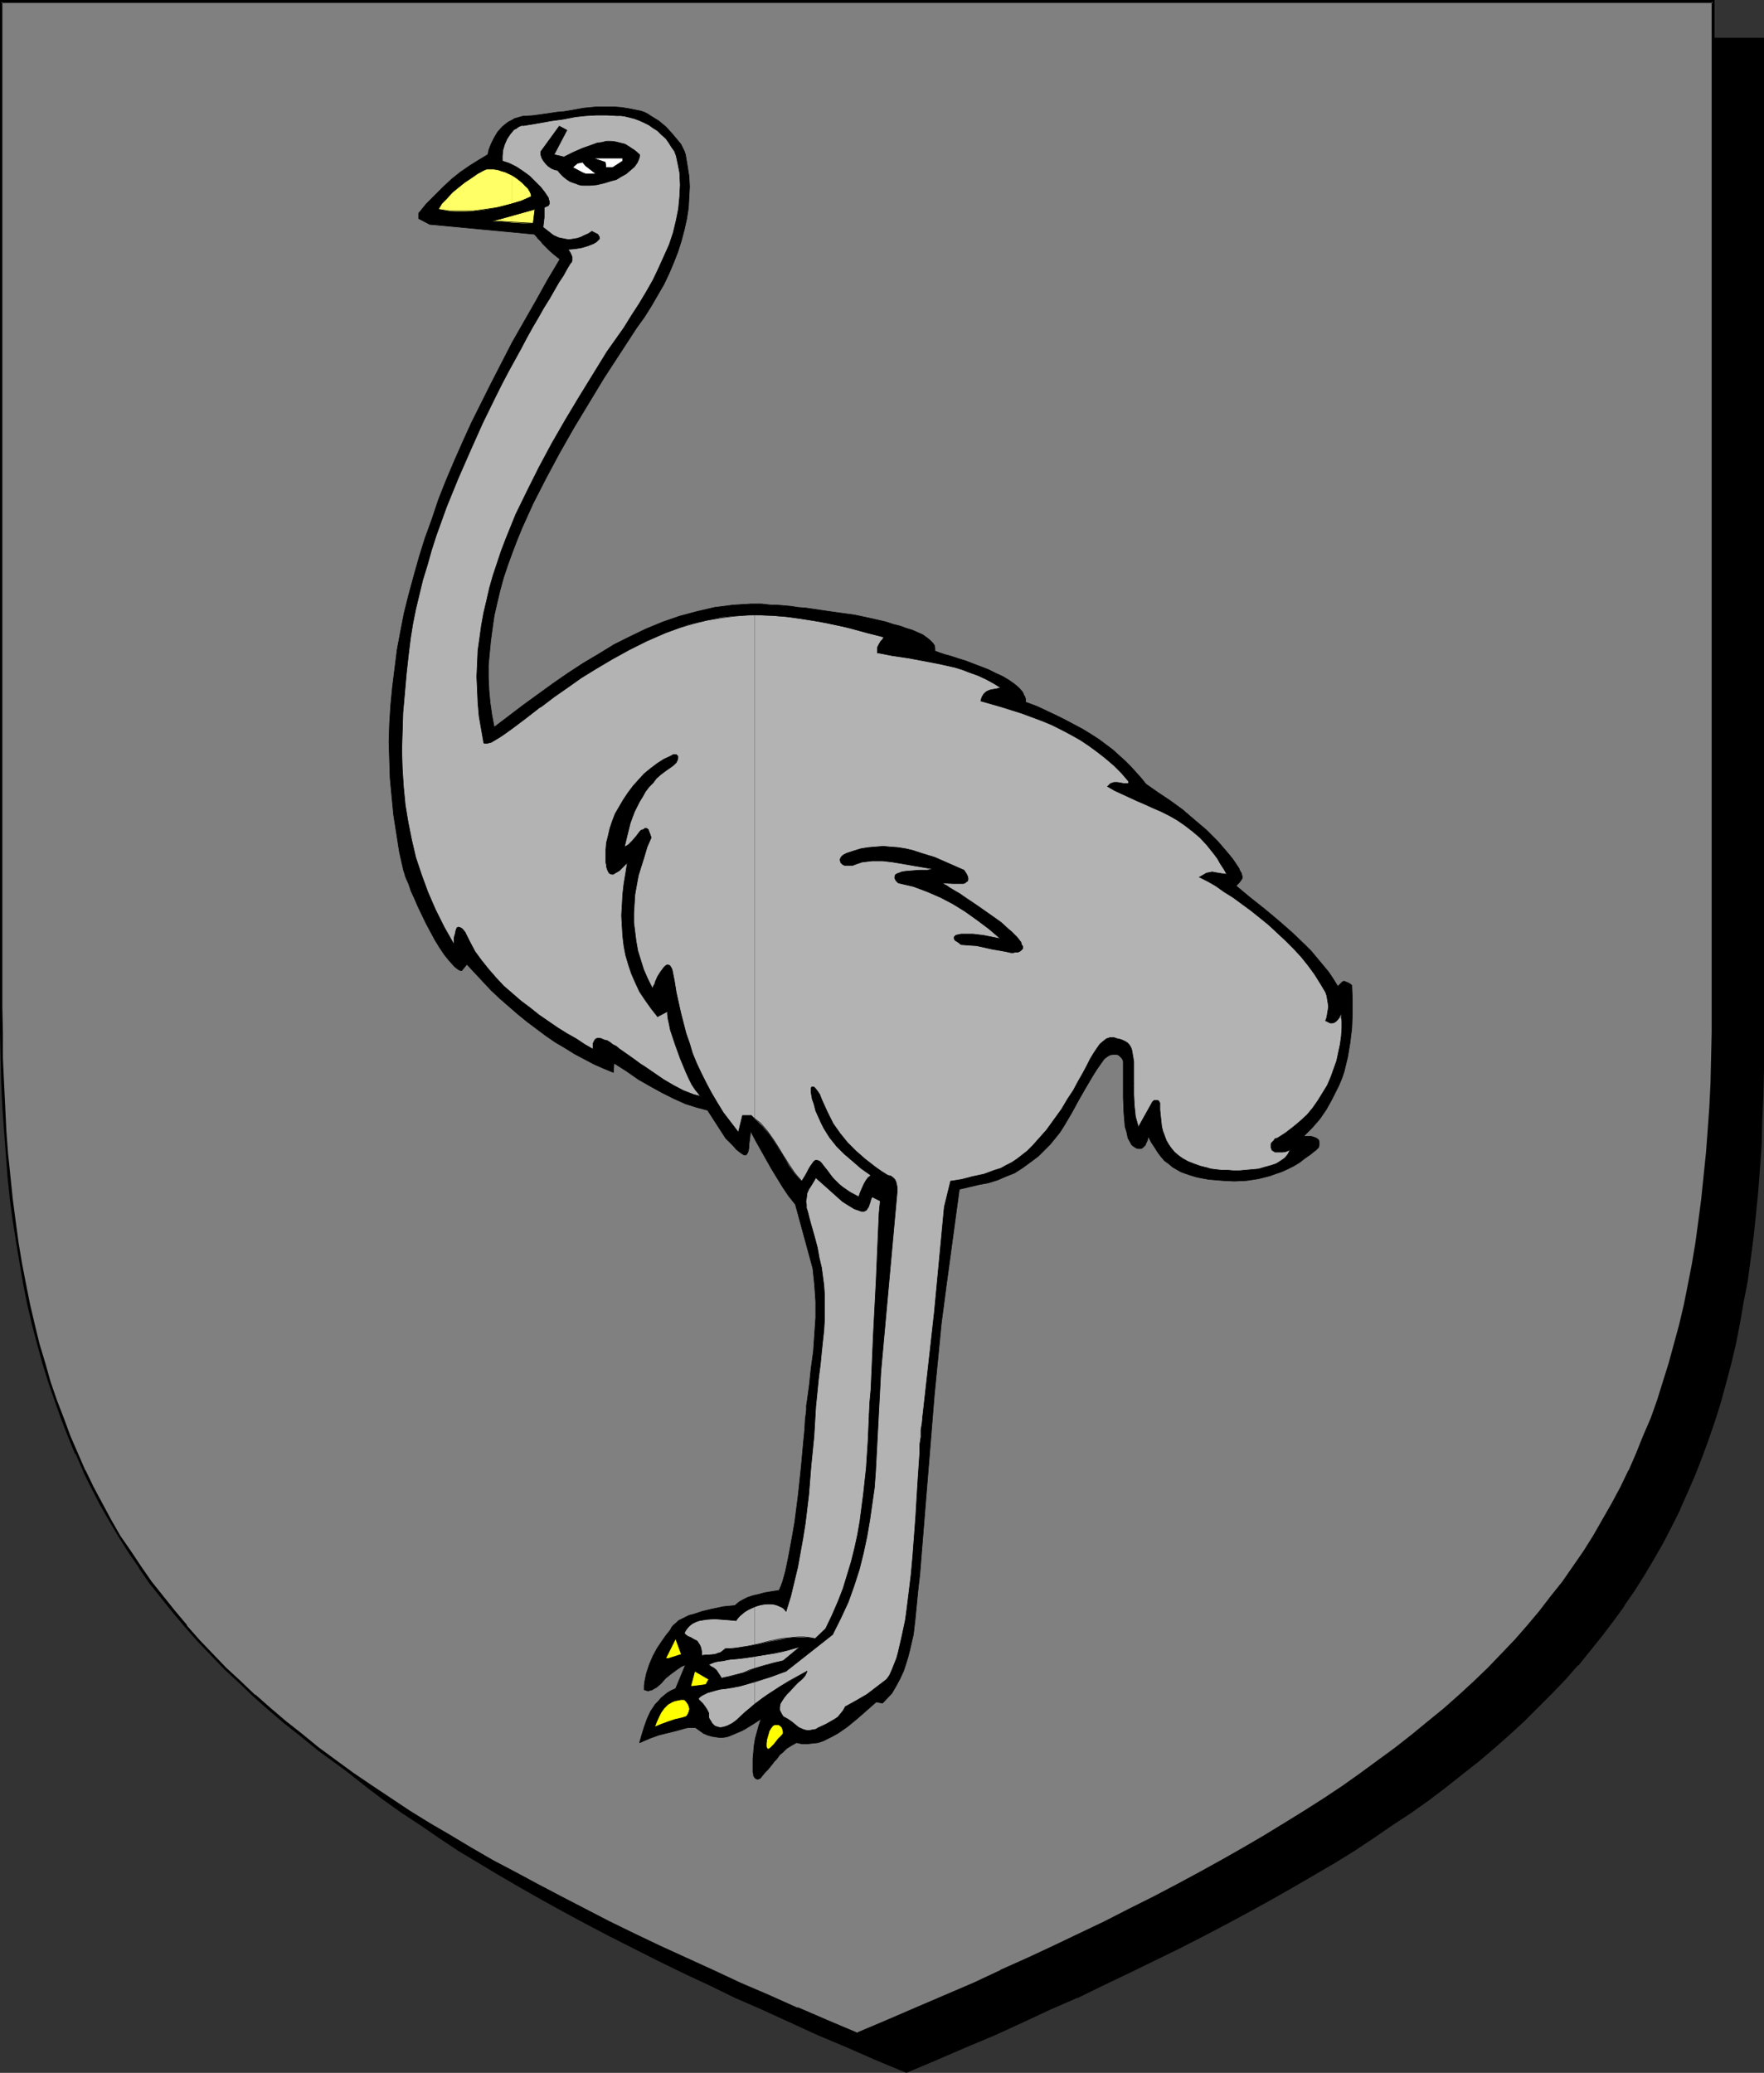
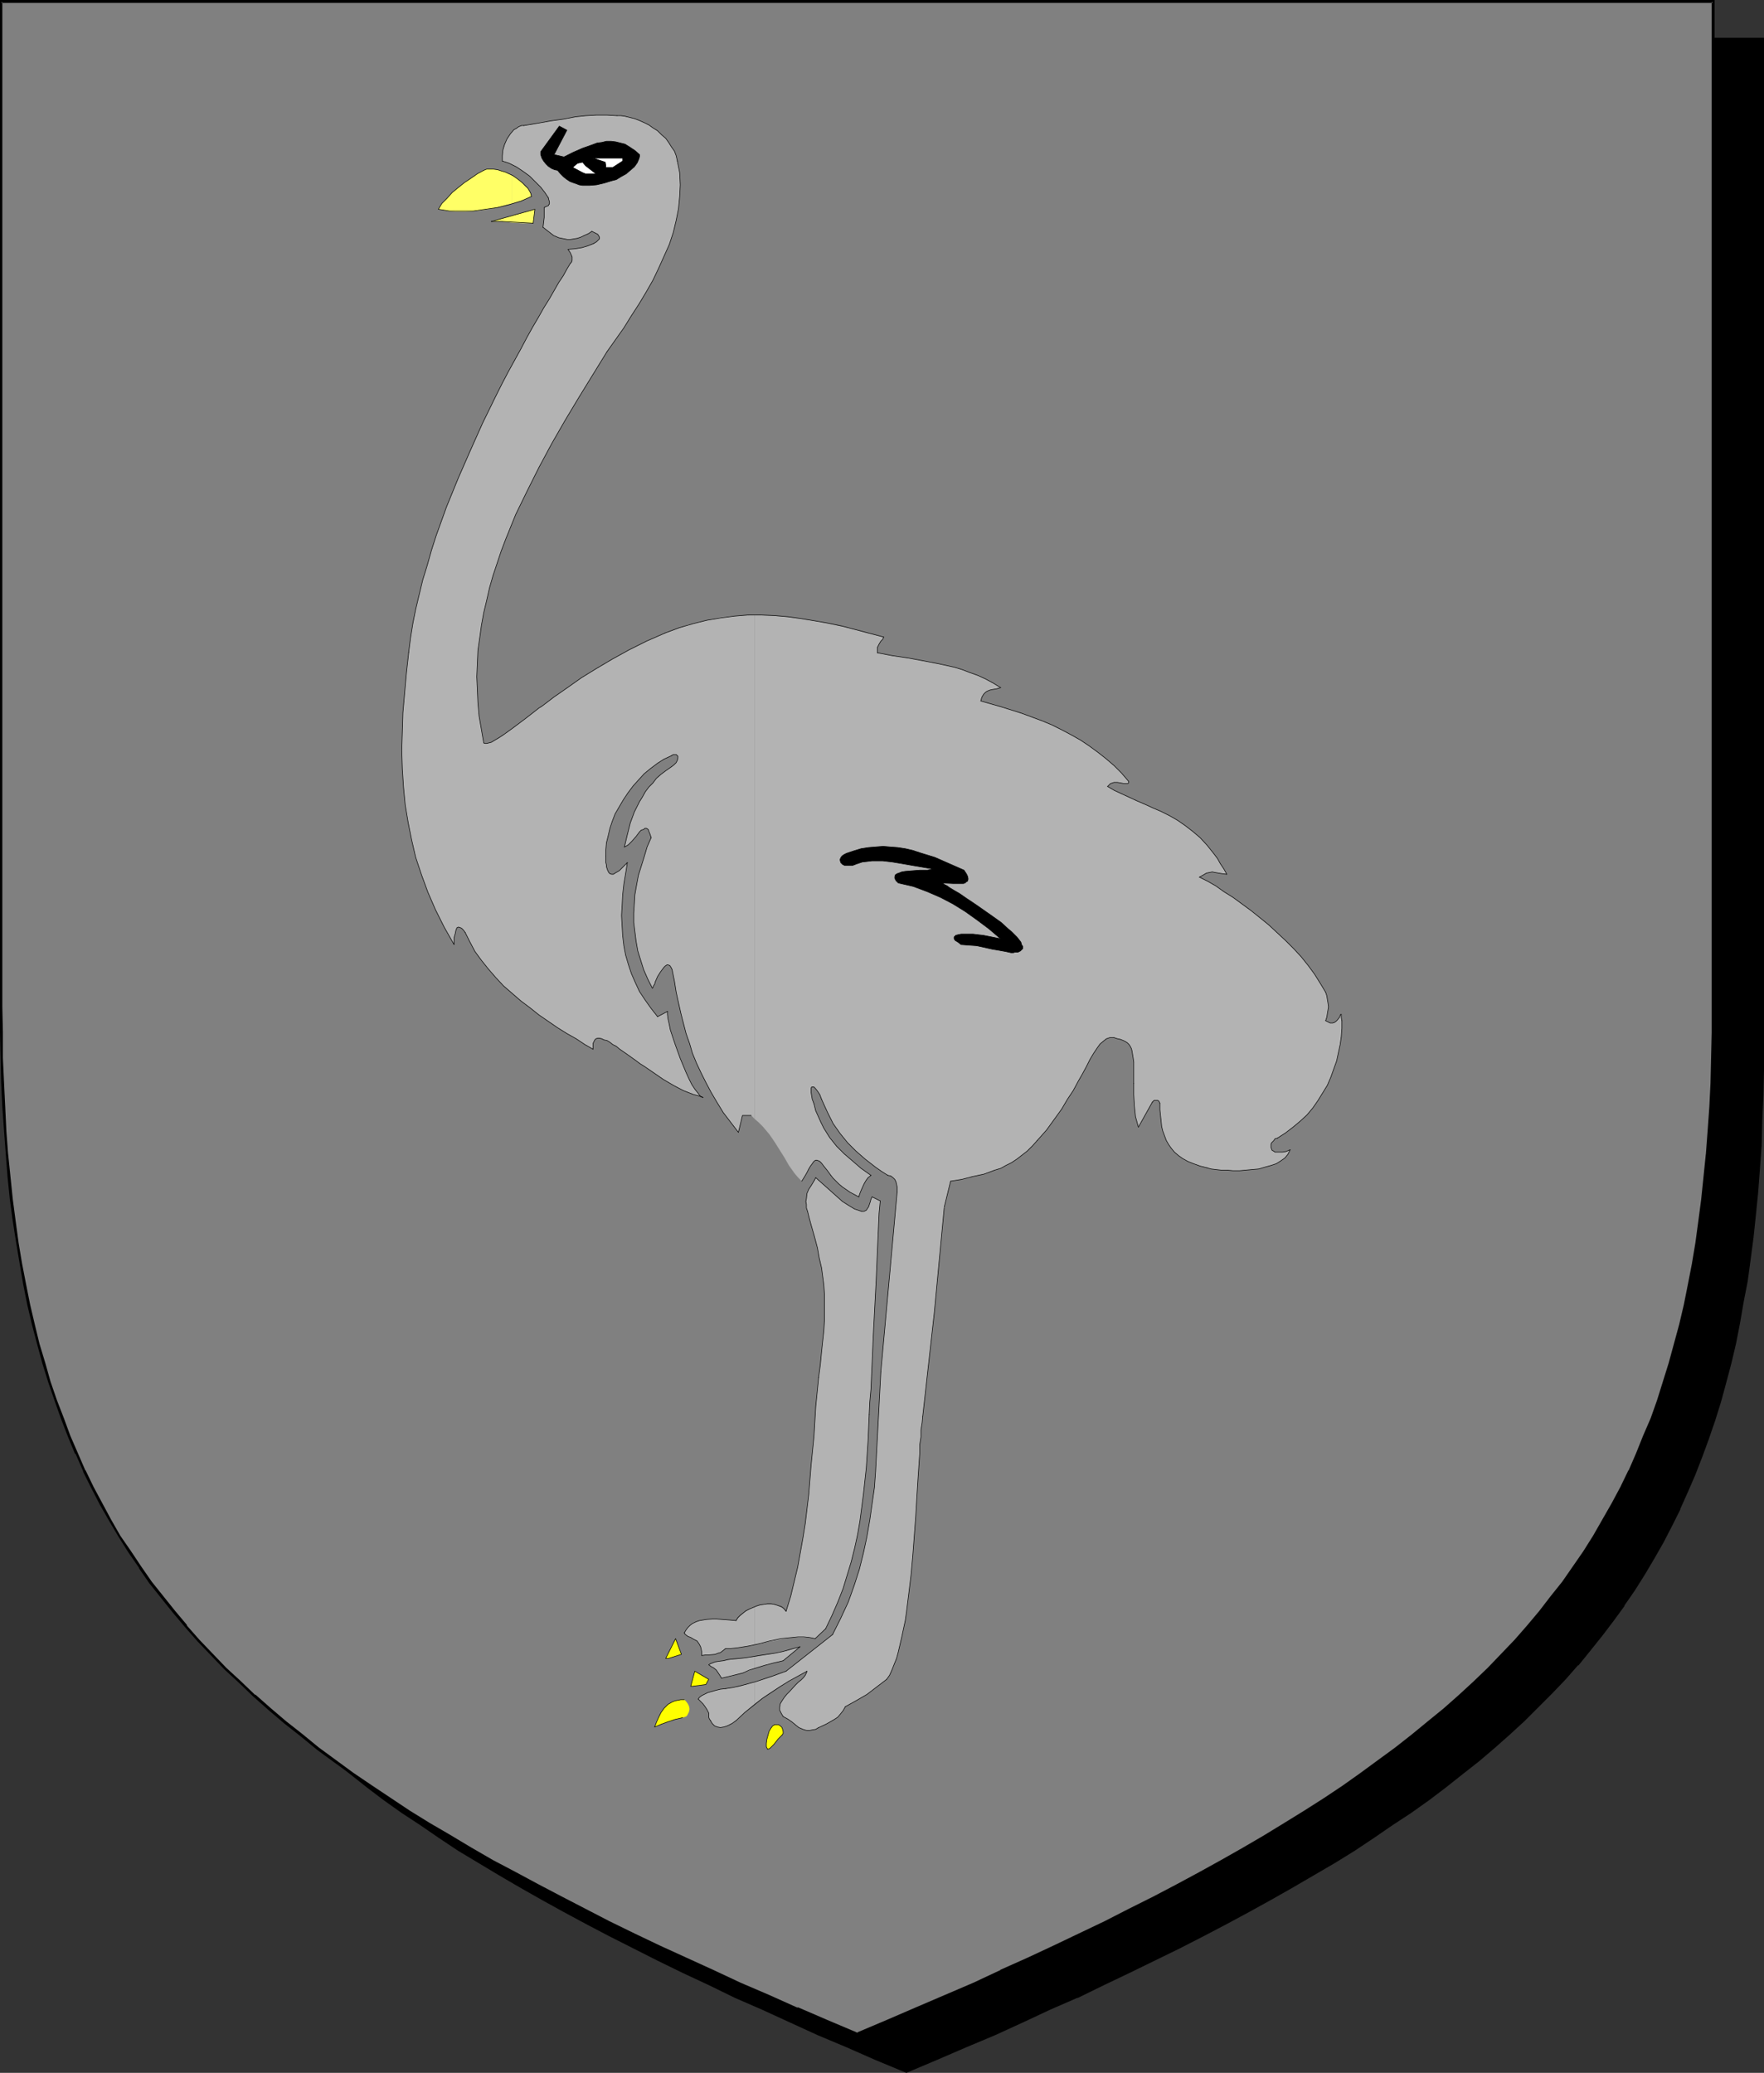
<svg xmlns="http://www.w3.org/2000/svg" xmlns:ns1="http://sodipodi.sourceforge.net/DTD/sodipodi-0.dtd" xmlns:ns2="http://www.inkscape.org/namespaces/inkscape" version="1.0" width="129.724mm" height="152.441mm" id="svg129" ns1:docname="Ostrich.wmf">
  <rect width="100%" height="100%" fill="#333333" stroke="none" />
  <ns1:namedview id="namedview129" pagecolor="#ffffff" bordercolor="#000000" borderopacity="0.25" ns2:showpageshadow="2" ns2:pageopacity="0.0" ns2:pagecheckerboard="0" ns2:deskcolor="#d1d1d1" ns2:document-units="mm" />
  <defs id="defs1">
    <pattern id="WMFhbasepattern" patternUnits="userSpaceOnUse" width="6" height="6" x="0" y="0" />
  </defs>
  <path style="fill:#000000;fill-opacity:1;fill-rule:evenodd;stroke:none" d="m 251.934,575.832 8.403,-3.555 8.08,-3.555 8.08,-3.393 7.757,-3.555 7.757,-3.393 7.434,-3.393 7.272,-3.555 7.11,-3.393 6.949,-3.393 6.949,-3.393 6.626,-3.393 6.464,-3.393 6.302,-3.393 6.141,-3.393 5.979,-3.393 5.818,-3.393 5.656,-3.393 5.656,-3.393 5.333,-3.555 5.171,-3.393 5.171,-3.555 4.848,-3.555 4.848,-3.555 4.686,-3.555 4.363,-3.716 4.363,-3.716 4.202,-3.716 4.202,-3.716 3.878,-3.878 3.717,-3.878 3.717,-3.878 3.555,-3.878 3.394,-4.039 3.232,-4.039 3.07,-4.201 3.07,-4.201 2.909,-4.201 2.747,-4.362 2.586,-4.362 2.586,-4.524 2.424,-4.686 2.262,-4.524 2.101,-4.847 2.101,-4.847 1.939,-4.847 1.778,-5.009 1.778,-5.17 1.616,-5.17 1.454,-5.332 1.293,-5.493 1.293,-5.493 1.293,-5.655 0.97,-5.655 0.97,-5.978 0.97,-5.816 0.808,-6.14 0.646,-6.301 0.646,-6.301 0.485,-6.463 0.323,-6.624 0.323,-6.786 0.323,-6.947 v -6.947 l 0.162,-7.109 V 10.825 H 251.934 14.059 v 279.514 7.109 l 0.162,7.109 0.323,6.786 0.323,6.786 0.323,6.624 0.485,6.463 0.646,6.301 0.646,6.301 0.808,6.14 0.808,5.978 0.97,5.816 0.97,5.816 1.293,5.493 1.293,5.655 1.293,5.332 1.616,5.332 1.616,5.17 1.616,5.17 1.778,5.009 1.939,5.009 2.101,4.847 2.101,4.686 2.262,4.686 2.424,4.524 2.586,4.524 2.586,4.524 2.747,4.201 2.909,4.362 3.07,4.201 3.07,4.201 3.232,4.039 3.394,4.039 3.555,3.878 3.717,3.878 3.717,3.878 3.878,3.878 4.202,3.716 4.202,3.716 4.363,3.716 4.363,3.716 4.686,3.555 4.848,3.555 4.848,3.555 5.171,3.555 5.171,3.393 5.333,3.555 5.656,3.393 5.656,3.393 5.818,3.393 5.979,3.393 6.141,3.393 6.302,3.393 6.464,3.393 6.626,3.393 6.787,3.393 6.949,3.393 7.272,3.393 7.272,3.555 7.434,3.393 7.757,3.393 7.757,3.555 8.08,3.393 8.08,3.555 z" id="path1" />
  <path style="fill:#000000;fill-opacity:1;fill-rule:evenodd;stroke:none" d="m 251.934,576.155 8.403,-3.555 8.242,-3.555 8.08,-3.393 v 0 l 7.757,-3.555 7.595,-3.555 7.434,-3.231 h 0.162 l 7.272,-3.555 7.11,-3.393 6.949,-3.393 6.949,-3.393 6.626,-3.393 6.464,-3.393 6.302,-3.393 6.141,-3.393 5.979,-3.393 5.818,-3.393 5.818,-3.393 5.494,-3.393 5.333,-3.555 5.171,-3.555 5.171,-3.393 v 0 l 5.01,-3.555 4.686,-3.555 4.686,-3.716 4.525,-3.555 4.363,-3.716 4.202,-3.716 v 0 l 4.04,-3.716 3.878,-3.878 3.878,-3.878 3.717,-3.878 3.394,-3.878 h 0.162 l 3.394,-4.201 3.232,-4.039 3.07,-4.039 3.07,-4.201 v -0.162 l 2.909,-4.201 2.747,-4.362 2.586,-4.362 2.586,-4.524 2.424,-4.686 2.262,-4.524 v -0.162 l 2.101,-4.686 v 0 l 2.101,-4.847 1.939,-5.009 1.778,-4.847 1.778,-5.17 1.616,-5.17 1.454,-5.332 1.454,-5.493 v 0 l 1.293,-5.493 1.131,-5.816 0.97,-5.655 1.131,-5.816 0.808,-5.978 0.808,-6.14 0.646,-6.14 0.646,-6.463 v 0 l 0.485,-6.463 0.485,-6.624 0.162,-6.786 0.323,-6.947 0.162,-6.947 V 290.501 10.502 H 13.736 v 279.838 7.109 l 0.162,7.109 0.162,6.786 0.323,6.786 0.485,6.624 0.485,6.463 v 0 l 0.485,6.463 0.808,6.14 0.646,6.14 0.97,5.978 0.97,5.816 0.97,5.816 1.293,5.655 1.131,5.493 v 0 l 1.454,5.493 1.454,5.332 1.616,5.17 1.778,5.17 1.778,5.009 1.939,5.009 2.101,4.847 v 0 l 2.101,4.686 v 0 l 2.424,4.686 2.262,4.524 2.586,4.524 2.586,4.524 2.747,4.201 2.909,4.362 v 0 l 3.07,4.201 3.07,4.201 3.232,4.039 3.394,4.039 3.555,4.039 v 0 l 3.717,3.878 3.878,3.878 3.878,3.878 4.04,3.716 v 0 l 4.202,3.716 4.363,3.716 4.525,3.555 4.686,3.716 4.686,3.555 5.01,3.555 v 0 l 5.171,3.393 5.171,3.555 5.333,3.555 5.656,3.393 5.656,3.393 5.818,3.393 5.979,3.393 6.141,3.393 6.302,3.393 6.464,3.393 13.413,6.786 6.949,3.393 7.272,3.393 7.272,3.555 v 0 l 7.434,3.231 7.757,3.555 7.757,3.555 v 0 l 8.08,3.393 8.08,3.555 8.565,3.555 0.162,-0.646 -8.403,-3.716 -8.242,-3.393 -7.918,-3.555 v 0.162 l -7.757,-3.555 -7.757,-3.393 -7.434,-3.393 v 0 l -7.272,-3.555 -7.11,-3.393 -6.949,-3.393 -13.574,-6.786 -6.464,-3.393 -6.302,-3.393 -6.141,-3.393 -5.979,-3.393 -5.818,-3.393 -5.656,-3.393 -5.494,-3.393 -5.494,-3.555 -5.171,-3.393 -5.171,-3.555 h 0.162 l -5.01,-3.555 -4.686,-3.555 -4.686,-3.555 -4.525,-3.716 -4.363,-3.716 -4.202,-3.716 v 0.162 l -4.04,-3.716 -3.878,-3.878 -3.878,-3.878 -3.555,-3.878 v 0 l -3.555,-4.039 -3.394,-4.039 -3.232,-4.039 -3.07,-4.201 -3.07,-4.201 v 0.162 l -2.909,-4.362 -2.747,-4.362 -2.747,-4.362 -2.424,-4.524 -2.424,-4.524 -2.262,-4.686 v 0 l -2.101,-4.686 v 0 l -2.101,-4.847 -1.778,-5.009 -1.939,-5.009 -1.616,-5.009 -1.616,-5.17 -1.454,-5.493 -1.454,-5.332 v 0 l -1.293,-5.493 -1.131,-5.655 -1.131,-5.655 -0.97,-5.978 -0.808,-5.978 -0.808,-5.978 -0.646,-6.301 -0.646,-6.301 v 0 l -0.485,-6.463 -0.323,-6.624 -0.323,-6.786 -0.323,-6.786 v -7.109 l -0.162,-7.109 V 10.825 l -0.323,0.323 H 489.971 l -0.323,-0.323 V 290.501 l -0.162,7.109 -0.162,6.947 -0.162,6.947 -0.323,6.786 -0.485,6.624 -0.485,6.463 v -0.162 l -0.646,6.463 -0.646,6.14 -0.646,6.14 -0.97,5.978 -0.97,5.816 -1.131,5.816 -1.131,5.655 -1.293,5.493 v 0 l -1.454,5.332 -1.454,5.332 -1.616,5.17 -1.616,5.17 -1.778,5.009 -2.101,4.847 -1.939,4.847 v 0 l -2.101,4.847 v -0.162 l -2.262,4.686 -2.424,4.686 -2.586,4.362 -2.586,4.362 -2.747,4.524 -2.909,4.201 v 0 l -2.909,4.201 -3.232,4.039 -3.232,4.039 -3.394,4.201 v 0 l -3.394,3.878 -3.717,3.878 -3.878,3.878 -3.878,3.878 -4.04,3.716 v -0.162 l -4.202,3.716 -4.363,3.716 -4.525,3.716 -4.686,3.555 -4.686,3.555 -5.01,3.555 h 0.162 l -5.171,3.555 -5.171,3.393 -5.333,3.555 -5.656,3.393 -5.656,3.393 -5.818,3.393 -5.979,3.393 -6.141,3.393 -6.302,3.393 -6.464,3.393 -6.787,3.393 -6.787,3.393 -6.949,3.393 -7.11,3.393 -7.272,3.555 v 0 l -7.434,3.393 -7.595,3.393 -7.918,3.555 v -0.162 l -7.918,3.555 -8.242,3.393 -8.403,3.716 h 0.323 z" id="path2" />
  <path style="fill:#808080;fill-opacity:1;fill-rule:evenodd;stroke:none" d="m 238.198,565.33 8.403,-3.555 8.08,-3.393 8.08,-3.555 7.757,-3.393 7.757,-3.555 7.434,-3.393 7.272,-3.393 7.11,-3.393 7.11,-3.393 6.787,-3.393 6.626,-3.393 6.464,-3.393 6.302,-3.393 6.141,-3.393 5.979,-3.555 5.818,-3.231 5.818,-3.555 5.494,-3.393 5.333,-3.555 5.333,-3.393 5.01,-3.555 4.848,-3.555 4.848,-3.555 4.686,-3.555 4.525,-3.716 4.363,-3.716 4.04,-3.555 4.202,-3.878 3.878,-3.716 3.717,-3.878 3.717,-3.878 3.555,-4.039 3.394,-4.039 3.232,-4.039 3.07,-4.201 3.07,-4.201 2.909,-4.201 2.747,-4.362 2.586,-4.524 2.586,-4.362 2.424,-4.686 2.262,-4.686 2.101,-4.686 2.101,-4.847 1.939,-5.009 1.778,-4.847 1.778,-5.17 1.616,-5.17 1.454,-5.332 1.293,-5.493 1.293,-5.493 1.131,-5.655 1.131,-5.655 0.97,-5.978 0.97,-5.978 0.808,-6.14 0.646,-6.14 0.485,-6.301 0.485,-6.463 0.485,-6.786 0.323,-6.624 0.162,-6.947 0.162,-7.109 V 279.838 0.485 H 238.198 0.323 V 279.838 v 7.109 l 0.162,7.109 0.323,6.947 0.323,6.624 0.323,6.786 0.485,6.463 0.485,6.301 0.808,6.14 0.808,6.14 0.808,5.978 0.97,5.978 0.97,5.655 1.293,5.655 1.293,5.493 1.293,5.332 1.616,5.493 1.454,5.17 1.778,5.17 1.778,4.847 1.939,5.009 2.101,4.847 2.101,4.686 2.262,4.686 2.424,4.686 2.586,4.362 2.586,4.524 2.747,4.201 2.909,4.362 2.909,4.201 3.232,4.201 3.232,4.039 3.394,4.039 3.555,3.878 3.555,4.039 3.878,3.716 3.878,3.878 4.04,3.716 4.202,3.716 4.363,3.716 4.525,3.555 4.686,3.716 4.686,3.555 5.01,3.555 5.01,3.393 5.333,3.555 5.333,3.393 5.494,3.555 5.656,3.393 5.818,3.393 6.141,3.393 6.141,3.393 6.302,3.393 6.464,3.393 6.626,3.393 6.787,3.555 6.949,3.393 7.11,3.393 7.434,3.393 7.434,3.393 7.595,3.555 7.918,3.393 7.918,3.555 8.242,3.393 z" id="path3" />
  <path style="fill:#000000;fill-opacity:1;fill-rule:evenodd;stroke:none" d="m 238.198,565.815 8.403,-3.555 8.242,-3.555 8.08,-3.393 v -0.162 l 7.757,-3.555 7.595,-3.393 h 0.162 l 7.434,-3.393 7.272,-3.393 14.221,-6.947 6.787,-3.231 6.626,-3.393 6.464,-3.393 6.302,-3.393 6.141,-3.393 5.979,-3.555 5.818,-3.393 5.818,-3.393 5.494,-3.393 5.333,-3.555 5.333,-3.393 5.01,-3.555 5.01,-3.555 v 0 l 4.848,-3.555 4.525,-3.555 4.525,-3.716 4.363,-3.716 4.202,-3.716 v 0 l 4.04,-3.716 4.04,-3.878 3.717,-3.878 3.717,-3.878 3.394,-3.878 h 0.162 l 3.394,-4.039 3.232,-4.039 3.07,-4.201 v 0 l 3.07,-4.362 2.909,-4.201 2.747,-4.362 2.586,-4.362 2.586,-4.524 2.424,-4.524 2.262,-4.686 v -0.162 l 2.101,-4.686 v 0 l 2.101,-4.847 1.939,-5.009 1.778,-5.009 1.778,-5.009 1.616,-5.332 1.454,-5.17 1.454,-5.493 v 0 l 1.131,-5.655 1.293,-5.655 0.97,-5.655 1.131,-5.816 0.808,-6.14 0.808,-5.978 0.646,-6.301 0.485,-6.301 v 0 l 0.646,-6.463 0.323,-6.786 0.323,-6.624 0.323,-6.947 v -7.109 l 0.162,-7.109 V 0 H 0 v 279.838 7.109 l 0.162,7.109 0.162,6.947 0.323,6.624 0.485,6.786 0.485,6.463 v 0 l 0.485,6.301 0.646,6.301 0.808,5.978 0.97,6.14 0.97,5.816 0.97,5.655 1.131,5.655 1.293,5.493 1.454,5.493 v 0 l 1.454,5.332 1.616,5.17 1.778,5.17 1.778,5.009 1.939,5.009 1.939,4.686 h 0.162 l 2.101,4.847 v 0.162 l 2.262,4.524 2.424,4.686 2.586,4.524 2.586,4.362 2.747,4.362 2.909,4.201 v 0.162 l 2.909,4.201 3.232,4.039 3.232,4.039 3.394,4.039 v 0 l 3.555,4.039 3.717,3.878 3.717,3.878 4.04,3.716 4.04,3.878 v 0 l 4.202,3.716 4.363,3.716 4.525,3.555 4.525,3.716 4.848,3.555 v 0 l 5.01,3.555 5.01,3.393 5.171,3.555 5.494,3.393 5.494,3.555 5.656,3.393 5.818,3.393 5.979,3.393 6.302,3.393 6.141,3.393 6.626,3.393 13.413,6.786 6.949,3.393 7.11,3.393 7.434,3.555 7.434,3.393 v 0 l 7.757,3.393 7.757,3.555 8.08,3.393 v 0.162 l 8.08,3.555 8.565,3.555 0.162,-0.808 -8.403,-3.555 -8.242,-3.555 v 0.162 l -7.918,-3.555 -7.918,-3.393 -7.595,-3.555 v 0 l -7.434,-3.393 -7.434,-3.393 -7.11,-3.393 -6.949,-3.393 -13.413,-6.947 -6.464,-3.393 -6.302,-3.393 -6.141,-3.231 -6.141,-3.555 -5.656,-3.393 -5.818,-3.393 -5.494,-3.393 -5.333,-3.555 -5.333,-3.555 -5.01,-3.393 -4.848,-3.555 v 0 L 88.557,485.677 84.032,481.961 79.507,478.406 75.144,474.69 70.942,470.974 v 0.162 l -4.04,-3.878 -4.04,-3.716 -3.717,-3.878 -3.717,-3.878 -3.555,-4.039 h 0.162 l -3.394,-4.039 -3.232,-4.039 -3.232,-4.039 -2.909,-4.201 v 0 l -2.909,-4.362 -2.909,-4.201 -2.586,-4.524 -2.424,-4.524 -2.424,-4.524 -2.262,-4.686 v 0.162 l -2.101,-4.847 v 0 l -2.101,-4.847 -1.778,-4.847 -1.939,-5.009 -1.778,-5.17 -1.454,-5.17 -1.616,-5.332 v 0 l -1.293,-5.332 -1.293,-5.493 -1.131,-5.655 -1.131,-5.816 -0.97,-5.816 -0.808,-5.978 -0.808,-6.14 -0.646,-6.301 -0.646,-6.301 v 0.162 l -0.485,-6.463 -0.323,-6.786 -0.323,-6.624 -0.323,-6.947 v -7.109 L 0.646,279.838 V 0.485 L 0.323,0.808 H 476.073 l -0.323,-0.323 V 279.838 v 7.109 l -0.162,7.109 -0.162,6.947 -0.323,6.624 -0.485,6.786 -0.485,6.463 v -0.162 l -0.646,6.301 -0.646,6.301 -0.808,6.14 -0.808,5.978 -0.97,5.816 -1.131,5.816 -1.131,5.655 -1.293,5.493 v 0 l -1.454,5.332 -1.454,5.332 -1.616,5.17 -1.616,5.17 -1.778,5.009 -2.101,4.847 -1.939,4.847 v 0 l -2.101,4.847 v -0.162 l -2.262,4.686 -2.424,4.524 -2.586,4.524 -2.586,4.524 -2.747,4.362 -2.909,4.201 -2.909,4.201 v 0 l -3.232,4.039 -3.232,4.201 -3.394,4.039 v 0 l -3.394,3.878 -3.717,3.878 -3.717,3.878 -4.04,3.878 -4.04,3.716 v 0 l -4.202,3.716 -4.363,3.555 -4.525,3.716 -4.525,3.555 -4.848,3.555 v 0 l -4.848,3.555 -5.01,3.555 -5.333,3.555 -5.333,3.393 -5.494,3.393 -5.818,3.555 -5.818,3.393 -5.979,3.393 -6.141,3.393 -6.302,3.393 -6.464,3.393 -6.787,3.393 -6.626,3.393 -14.221,6.786 -7.272,3.393 -7.595,3.393 h 0.162 l -7.595,3.555 -7.918,3.393 v 0 l -7.918,3.393 -8.242,3.555 -8.403,3.555 h 0.323 z" id="path4" />
-   <path style="fill:#000000;fill-opacity:1;fill-rule:evenodd;stroke:#000000;stroke-width:0.162px;stroke-linecap:round;stroke-linejoin:round;stroke-miterlimit:4;stroke-dasharray:none;stroke-opacity:1" d="m 209.272,492.624 v -1.939 -1.777 l 0.162,-1.777 0.162,-1.939 0.323,-1.939 0.485,-1.777 0.485,-1.777 0.646,-1.939 -1.454,0.969 -1.293,0.808 -1.293,0.808 -1.131,0.646 -1.131,0.485 -1.131,0.485 -1.131,0.485 -0.97,0.323 -1.131,0.162 h -0.97 l -1.131,-0.162 -0.97,-0.162 -1.131,-0.323 -1.131,-0.485 -1.131,-0.808 -1.131,-0.808 h -0.485 -0.485 -0.808 l -0.97,0.162 -1.131,0.323 -1.131,0.323 -2.586,0.646 -2.586,0.646 -2.262,0.808 -1.131,0.485 -0.808,0.323 -0.646,0.323 -0.485,0.162 0.646,-2.262 0.646,-2.1 0.808,-2.262 0.97,-2.1 1.293,-1.939 0.808,-0.808 0.808,-0.969 0.808,-0.646 0.97,-0.808 1.131,-0.646 1.131,-0.485 2.747,-6.624 -1.131,0.485 -0.97,0.646 -1.778,1.293 -0.808,0.646 -0.808,0.646 -1.293,1.454 -1.293,1.131 -0.646,0.323 -0.485,0.323 -0.646,0.162 -0.485,0.162 -0.646,-0.162 -0.485,-0.162 v -1.131 l 0.162,-1.293 0.485,-2.262 0.808,-2.424 0.97,-2.262 1.131,-2.1 1.293,-1.939 1.131,-1.616 1.293,-1.616 0.323,-0.646 0.485,-0.646 0.808,-0.646 0.646,-0.646 0.97,-0.485 0.97,-0.485 0.97,-0.485 1.293,-0.323 2.424,-0.808 2.747,-0.646 3.07,-0.646 3.232,-0.323 1.131,-0.969 1.131,-0.646 1.293,-0.646 1.454,-0.485 1.454,-0.323 1.778,-0.485 1.939,-0.323 2.101,-0.323 0.485,-1.131 0.485,-1.293 0.808,-2.908 0.646,-3.07 0.646,-3.393 0.646,-3.555 0.646,-3.716 0.97,-7.594 0.808,-7.594 0.323,-3.555 0.323,-3.555 0.323,-3.231 0.162,-2.908 0.323,-2.585 v -1.293 l 0.162,-0.969 0.646,-4.686 0.485,-4.686 0.646,-4.686 0.323,-4.686 0.323,-4.686 v -4.524 l -0.323,-4.686 -0.485,-4.524 -4.848,-17.773 -1.939,-2.424 -1.616,-2.424 -3.07,-5.009 -1.454,-2.585 -1.454,-2.585 -1.454,-2.585 -1.454,-2.747 -0.162,1.454 -0.162,1.293 -0.162,1.131 v 0.808 l -0.162,0.808 -0.162,0.485 -0.323,0.485 -0.162,0.162 h -0.485 l -0.323,-0.162 -0.485,-0.323 -0.646,-0.485 -0.808,-0.646 -0.808,-0.969 -0.97,-0.969 -1.131,-1.131 -5.01,-7.755 -3.07,-0.808 -3.07,-0.969 -3.232,-1.454 -3.232,-1.616 -3.232,-1.777 -3.394,-1.939 -3.232,-2.262 -3.555,-2.262 -0.162,2.585 v 0 l -2.747,-1.131 -2.586,-1.131 -2.747,-1.454 -2.747,-1.454 -2.586,-1.616 -2.747,-1.616 -2.586,-1.777 -2.586,-1.939 -2.586,-1.939 -2.586,-2.1 -2.424,-2.1 -2.586,-2.262 -2.424,-2.262 -2.262,-2.424 -2.262,-2.424 -2.262,-2.424 -1.454,1.777 -0.646,-0.162 -0.485,-0.323 -0.646,-0.485 -0.485,-0.485 -1.293,-1.454 -1.293,-1.616 -1.293,-1.939 -1.293,-2.1 -2.424,-4.524 -2.262,-4.686 -0.97,-2.262 -0.97,-2.1 -0.646,-1.939 -0.646,-1.454 -0.323,-0.808 -0.162,-0.646 -0.162,-0.485 -0.162,-0.485 -1.131,-5.009 -0.808,-5.17 -0.808,-5.17 -0.485,-5.009 -0.485,-5.17 -0.162,-5.009 -0.162,-5.17 0.162,-5.009 0.323,-5.17 0.485,-5.009 0.646,-5.17 0.646,-5.17 0.97,-5.17 0.97,-5.009 1.293,-5.17 1.454,-5.332 1.454,-5.17 1.616,-5.17 1.939,-5.332 1.778,-5.332 2.101,-5.332 2.262,-5.332 2.424,-5.493 2.424,-5.332 2.747,-5.493 2.747,-5.493 2.909,-5.655 2.909,-5.655 3.232,-5.655 3.232,-5.655 3.232,-5.816 3.555,-5.978 -0.808,-0.646 -0.808,-0.646 -1.293,-1.131 -1.131,-1.131 -0.808,-0.808 -0.323,-0.485 -0.323,-0.323 -0.646,-0.646 -0.485,-0.646 -0.485,-0.485 -29.088,-2.747 -3.07,-1.616 v -1.454 l 2.101,-2.585 2.424,-2.424 2.262,-2.262 2.424,-2.262 2.424,-1.939 2.586,-1.777 2.586,-1.616 2.424,-1.454 0.323,-1.454 0.646,-1.616 0.808,-1.616 0.97,-1.616 1.293,-1.454 0.808,-0.646 0.808,-0.646 0.97,-0.485 0.808,-0.485 1.131,-0.323 1.131,-0.323 2.747,-0.162 2.424,-0.323 2.262,-0.323 2.101,-0.323 1.939,-0.162 1.939,-0.323 3.555,-0.646 3.394,-0.323 h 1.616 1.778 1.939 l 1.939,0.162 1.939,0.323 2.424,0.485 0.808,0.162 0.97,0.323 0.97,0.485 0.97,0.646 2.101,1.293 1.939,1.616 1.778,1.939 1.616,1.939 0.808,0.969 0.485,0.969 0.485,0.969 0.323,0.969 0.485,2.908 0.485,3.07 0.162,2.908 -0.162,3.07 -0.162,2.908 -0.485,3.07 -0.646,2.908 -0.808,3.07 -0.97,3.07 -1.131,2.908 -1.293,3.07 -1.454,3.07 -1.778,3.07 -1.778,3.07 -1.939,3.07 -2.101,2.908 -9.05,13.895 -4.202,6.947 -4.202,6.947 -4.04,7.109 -3.717,6.947 -3.555,6.947 -3.07,6.786 -1.454,3.555 -1.293,3.393 -1.293,3.555 -1.131,3.393 -0.97,3.555 -0.808,3.393 -0.808,3.555 -0.485,3.393 -0.485,3.555 -0.323,3.393 -0.323,3.393 v 3.555 l 0.162,3.393 0.323,3.555 0.485,3.393 0.646,3.393 8.08,-6.14 8.242,-5.978 4.202,-2.908 4.202,-2.747 4.363,-2.585 4.202,-2.585 4.525,-2.262 4.363,-2.1 4.686,-1.939 4.686,-1.616 4.848,-1.293 4.848,-1.131 2.586,-0.323 2.424,-0.323 2.586,-0.162 2.586,-0.162 h 1.778 1.131 l 1.293,0.162 1.616,0.162 h 1.454 l 1.939,0.162 1.778,0.162 2.101,0.323 2.101,0.162 4.363,0.646 4.525,0.646 4.686,0.646 4.525,0.969 4.202,0.969 1.939,0.646 1.939,0.485 1.778,0.646 1.616,0.485 1.454,0.646 1.454,0.646 1.131,0.808 0.808,0.646 0.808,0.808 0.485,0.646 0.162,0.808 v 0.808 l 1.293,0.485 1.454,0.485 1.778,0.485 1.939,0.646 2.101,0.646 2.101,0.808 4.202,1.616 1.939,0.969 2.101,0.969 1.616,0.969 1.616,1.131 1.293,1.131 0.97,1.131 0.323,0.808 0.323,0.485 0.162,0.808 v 0.646 l 3.07,1.131 2.747,1.293 2.747,1.293 2.586,1.293 2.424,1.293 2.424,1.293 2.101,1.293 2.262,1.454 1.939,1.454 1.939,1.454 1.778,1.616 1.616,1.454 1.616,1.616 1.454,1.616 1.454,1.616 1.293,1.616 3.232,2.262 3.394,2.262 3.555,2.585 3.394,2.908 3.232,2.747 3.232,3.231 2.909,3.393 1.293,1.616 1.293,1.939 0.323,0.485 0.162,0.485 0.485,0.808 0.162,0.646 0.162,0.485 -0.162,0.485 -0.323,0.485 -0.485,0.646 -0.808,0.808 3.878,3.231 3.878,3.07 3.878,3.231 3.878,3.393 3.555,3.393 1.778,1.777 1.616,1.939 1.616,1.939 1.616,1.939 1.293,1.939 1.293,2.1 0.485,-0.485 0.485,-0.485 0.323,-0.323 0.485,-0.162 0.323,0.162 0.485,0.162 0.646,0.323 0.646,0.485 0.162,4.039 v 4.039 l -0.162,3.878 -0.485,4.039 -0.646,3.878 -0.97,4.039 -0.646,1.939 -0.808,1.939 -0.97,1.939 -0.97,1.939 -1.616,2.908 -1.778,2.585 -2.101,2.424 -1.131,1.131 -1.293,1.293 h 0.808 0.646 0.646 l 0.646,0.162 0.808,0.323 0.646,0.485 0.162,0.646 v 0.646 l -0.162,0.808 -0.646,0.646 -1.616,1.293 -1.616,1.131 -1.454,1.131 -1.616,0.969 -1.616,0.808 -1.778,0.808 -1.454,0.485 -1.778,0.646 -3.232,0.808 -3.232,0.485 -3.394,0.162 -3.232,-0.162 -1.939,-0.162 -1.939,-0.162 -1.778,-0.323 -1.616,-0.323 -1.616,-0.485 -1.454,-0.485 -1.293,-0.485 -1.131,-0.646 -1.131,-0.646 -1.131,-0.969 -1.131,-0.808 -0.97,-1.131 -0.97,-1.293 -0.808,-1.293 -0.97,-1.454 -0.808,-1.616 -0.162,0.808 -0.162,0.485 -0.323,0.646 -0.162,0.485 -0.323,0.323 -0.323,0.323 -0.485,0.323 h -0.485 -0.485 l -0.485,-0.162 -0.97,-0.646 -0.323,-0.323 -0.323,-0.646 -0.646,-1.131 -0.323,-1.616 -0.485,-1.616 -0.162,-1.939 -0.162,-1.939 -0.162,-4.201 v -5.816 -1.616 -2.585 l -0.162,-0.485 -0.323,-0.485 -0.646,-0.646 -0.646,-0.323 h -0.97 l -0.97,0.162 -0.808,0.485 -0.808,0.646 -0.808,1.131 -1.131,1.616 -1.131,1.777 -2.101,3.555 -1.939,3.393 -1.939,3.555 -2.101,3.555 -1.131,1.777 -1.293,1.616 -1.454,1.777 -1.616,1.616 -1.616,1.616 -1.939,1.454 -2.424,1.777 -2.262,1.454 -2.424,0.969 -2.262,0.969 -2.586,0.808 -2.586,0.485 -2.747,0.646 -2.747,0.646 -3.717,27.467 -1.293,9.856 -0.97,10.017 -0.97,9.856 -0.808,10.017 -1.616,19.873 -1.616,20.035 -0.485,4.201 -0.808,8.24 -0.485,4.201 -0.97,4.201 -0.485,1.939 -0.646,2.1 -0.646,1.939 -0.97,2.1 -1.131,2.1 -1.131,1.939 -2.586,2.747 -1.778,-0.323 -2.747,2.424 -2.586,2.262 -2.747,2.262 -2.586,1.777 -1.454,0.808 -1.293,0.646 -1.293,0.646 -1.454,0.485 -1.454,0.162 -1.454,0.162 h -1.616 l -1.454,-0.323 -1.454,0.808 -1.293,0.808 -0.97,0.969 -0.97,0.808 -0.808,1.131 -0.646,0.646 -0.485,0.646 -0.646,0.808 -0.646,0.808 -0.808,0.808 -0.808,0.969 -0.485,0.646 -0.323,0.162 -0.485,0.162 -0.485,-0.162 -0.323,-0.323 -0.323,-0.485 v -0.485 z" id="path5" />
  <path style="fill:#ffff00;fill-opacity:1;fill-rule:evenodd;stroke:none" d="m 191.981,468.712 1.131,-4.201 3.878,2.262 -0.808,1.454 -3.717,0.485 z" id="path6" />
  <path style="fill:#ffff00;fill-opacity:1;fill-rule:evenodd;stroke:none" d="m 215.251,479.375 h 0.646 0.485 l 0.485,0.323 0.485,0.485 0.162,0.485 0.162,0.646 v 0.485 l -0.323,0.485 -0.485,0.485 -0.646,0.646 -0.485,0.646 -0.646,0.808 -0.485,0.485 -0.485,0.485 -0.485,0.323 h -0.323 l -0.162,-0.323 -0.162,-0.323 v -0.969 l 0.162,-1.131 0.323,-1.131 0.323,-1.131 0.485,-0.808 0.485,-0.646 0.323,-0.162 z" id="path7" />
  <path style="fill:#ffff00;fill-opacity:1;fill-rule:evenodd;stroke:none" d="m 181.961,480.022 0.485,-1.293 0.646,-1.454 0.646,-1.293 0.808,-1.131 1.131,-1.131 1.131,-0.646 0.808,-0.323 0.808,-0.162 0.808,-0.162 h 0.97 l 0.485,0.485 0.485,0.646 0.323,0.646 0.162,0.808 -0.162,0.808 -0.323,0.646 -0.162,0.323 -0.323,0.323 -0.485,0.162 -0.485,0.162 -2.101,0.485 -1.939,0.646 -1.778,0.646 z" id="path8" />
  <path style="fill:#ffff00;fill-opacity:1;fill-rule:evenodd;stroke:none" d="m 185.032,460.957 2.747,-5.493 1.616,4.362 -3.555,1.131 z" id="path9" />
  <path style="fill:none;stroke:#000000;stroke-width:0.162px;stroke-linecap:round;stroke-linejoin:round;stroke-miterlimit:4;stroke-dasharray:none;stroke-opacity:1" d="m 191.981,468.712 1.131,-4.201 3.878,2.262 -0.808,1.454 -3.717,0.485 h -0.485" id="path10" />
  <path style="fill:none;stroke:#000000;stroke-width:0.162px;stroke-linecap:round;stroke-linejoin:round;stroke-miterlimit:4;stroke-dasharray:none;stroke-opacity:1" d="m 215.251,479.375 h 0.646 0.485 l 0.485,0.323 0.485,0.485 0.162,0.485 0.162,0.646 v 0.485 l -0.323,0.485" id="path11" />
  <path style="fill:none;stroke:#000000;stroke-width:0.162px;stroke-linecap:round;stroke-linejoin:round;stroke-miterlimit:4;stroke-dasharray:none;stroke-opacity:1" d="m 217.352,482.284 -0.485,0.485 -0.646,0.646 -0.485,0.646 -0.646,0.808 -0.485,0.485 -0.485,0.485 -0.485,0.323 h -0.323" id="path12" />
  <path style="fill:none;stroke:#000000;stroke-width:0.162px;stroke-linecap:round;stroke-linejoin:round;stroke-miterlimit:4;stroke-dasharray:none;stroke-opacity:1" d="m 213.312,486.161 -0.162,-0.323 -0.162,-0.323 v -0.969 l 0.162,-1.131 0.323,-1.131 0.323,-1.131 0.485,-0.808 0.485,-0.646 0.323,-0.162 0.162,-0.162" id="path13" />
  <path style="fill:none;stroke:#000000;stroke-width:0.162px;stroke-linecap:round;stroke-linejoin:round;stroke-miterlimit:4;stroke-dasharray:none;stroke-opacity:1" d="m 181.961,480.022 0.485,-1.293 0.646,-1.454 0.646,-1.293 0.808,-1.131 1.131,-1.131 1.131,-0.646 0.808,-0.323 0.808,-0.162 0.808,-0.162 h 0.97" id="path14" />
-   <path style="fill:none;stroke:#000000;stroke-width:0.162px;stroke-linecap:round;stroke-linejoin:round;stroke-miterlimit:4;stroke-dasharray:none;stroke-opacity:1" d="m 190.203,472.428 0.485,0.485 0.485,0.646 0.323,0.646 0.162,0.808 -0.162,0.808 -0.323,0.646 -0.162,0.323 -0.323,0.323 -0.485,0.162 -0.485,0.162" id="path15" />
  <path style="fill:none;stroke:#000000;stroke-width:0.162px;stroke-linecap:round;stroke-linejoin:round;stroke-miterlimit:4;stroke-dasharray:none;stroke-opacity:1" d="m 189.718,477.437 -2.101,0.485 -1.939,0.646 -1.778,0.646 -1.939,0.808" id="path16" />
  <path style="fill:none;stroke:#000000;stroke-width:0.162px;stroke-linecap:round;stroke-linejoin:round;stroke-miterlimit:4;stroke-dasharray:none;stroke-opacity:1" d="m 185.032,460.957 2.747,-5.493 1.616,4.362 -3.555,1.131 h -0.808" id="path17" />
  <path style="fill:#b3b3b3;fill-opacity:1;fill-rule:evenodd;stroke:none" d="m 209.757,467.419 v 6.14 l 3.555,-2.585 3.555,-2.262 3.717,-2.1 3.717,-2.1 -0.162,0.485 -0.323,0.646 -0.485,0.646 -0.646,0.646 -0.808,0.646 -0.808,0.808 -1.616,1.777 -0.808,0.808 -0.646,0.808 -0.646,0.969 -0.485,0.808 -0.162,0.969 v 0.808 l 0.485,0.969 0.485,0.808 1.454,0.808 1.131,0.808 0.97,0.808 0.808,0.646 1.131,0.485 0.485,0.162 0.646,0.162 h 0.646 l 0.808,-0.162 0.97,-0.162 0.808,-0.485 1.131,-0.485 0.97,-0.485 2.262,-1.293 0.97,-0.646 0.808,-0.969 0.646,-0.808 0.646,-1.131 2.909,-1.616 3.07,-1.777 2.747,-2.1 2.747,-2.1 0.808,-1.131 0.646,-1.454 0.646,-1.616 0.646,-1.616 0.485,-1.777 0.485,-2.1 0.485,-2.1 0.485,-2.262 0.485,-2.262 0.323,-2.262 0.646,-5.17 0.646,-5.332 0.485,-5.332 0.808,-10.825 0.323,-5.493 0.323,-5.17 0.323,-4.847 0.162,-2.262 v -2.262 l 0.323,-2.1 v -1.939 l 0.323,-1.939 0.162,-1.777 3.232,-28.921 2.747,-29.082 v -0.162 l 1.778,-7.271 v 0 l 3.07,-0.485 3.07,-0.808 3.07,-0.646 3.07,-1.131 1.616,-0.485 1.454,-0.808 1.616,-0.808 1.454,-0.969 1.454,-1.131 1.454,-1.131 1.454,-1.454 1.293,-1.454 2.586,-2.908 2.101,-2.908 2.101,-2.908 1.616,-2.747 1.616,-2.424 1.293,-2.424 1.293,-2.262 1.131,-2.1 0.97,-1.939 0.97,-1.616 0.97,-1.454 0.808,-1.131 0.97,-0.808 0.808,-0.646 0.97,-0.323 h 1.131 l 0.97,0.323 0.808,0.162 0.808,0.323 0.646,0.323 0.485,0.323 0.485,0.485 0.323,0.485 0.323,0.646 0.162,0.646 0.162,0.969 0.162,0.969 0.162,1.131 v 1.131 4.847 3.07 l 0.162,3.07 0.323,3.07 0.808,2.908 3.878,-6.947 0.485,-0.485 h 0.808 0.162 l 0.323,0.162 0.162,0.323 0.162,0.323 v 1.777 l 0.162,1.616 0.162,1.454 0.162,1.616 0.323,1.293 0.485,1.293 0.485,1.293 0.646,1.131 0.808,1.131 0.808,0.969 1.131,0.969 1.131,0.808 1.454,0.808 1.616,0.646 1.778,0.646 1.939,0.485 1.131,0.323 1.293,0.162 1.454,0.162 h 1.616 l 1.778,0.162 h 1.778 l 3.555,-0.323 1.778,-0.162 1.616,-0.485 1.778,-0.485 1.454,-0.485 1.293,-0.808 1.131,-0.808 0.808,-0.969 0.646,-1.293 -1.131,0.485 -0.97,0.162 h -0.808 -0.646 -0.646 l -0.485,-0.323 -0.323,-0.162 -0.323,-0.808 v -0.485 -0.323 l 0.162,-0.485 0.323,-0.323 0.323,-0.323 0.323,-0.485 0.646,-0.162 2.262,-1.454 2.101,-1.616 1.939,-1.616 1.939,-1.777 1.616,-1.939 1.454,-2.1 1.293,-2.1 1.293,-2.1 0.97,-2.262 0.808,-2.262 0.808,-2.262 0.485,-2.262 0.485,-2.262 0.323,-2.262 0.162,-2.262 v -2.1 l -0.162,-0.808 v -0.485 -0.323 -0.162 h -0.162 l -0.162,0.323 -0.162,0.485 -0.646,0.808 -0.323,0.323 -0.485,0.323 -0.485,0.162 h -0.646 l -0.646,-0.323 -0.646,-0.323 0.323,-0.969 0.162,-0.969 0.162,-0.969 0.162,-0.969 -0.162,-1.131 -0.162,-0.969 -0.162,-0.969 -0.323,-0.969 -1.454,-2.424 -1.616,-2.585 -1.778,-2.424 -1.939,-2.424 -2.101,-2.262 -2.262,-2.262 -2.424,-2.262 -2.262,-2.1 -2.586,-2.1 -2.424,-1.939 -2.424,-1.777 -2.424,-1.777 -2.586,-1.616 -2.262,-1.616 -2.262,-1.293 -2.262,-1.131 1.131,-0.646 0.808,-0.485 0.808,-0.162 0.808,-0.162 0.808,0.162 0.97,0.162 0.97,0.162 1.293,0.162 -0.808,-1.454 -0.97,-1.454 -0.808,-1.454 -0.97,-1.293 -1.939,-2.424 -1.939,-2.1 -2.101,-1.777 -2.101,-1.616 -2.101,-1.454 -2.262,-1.293 -2.262,-1.131 -2.262,-0.969 -2.101,-0.969 -2.262,-0.969 -4.202,-1.939 -2.101,-0.969 -1.939,-1.131 0.485,-0.485 0.323,-0.323 0.485,-0.162 0.485,-0.162 h 0.97 l 0.97,0.162 0.808,0.162 h 0.808 0.323 l 0.162,-0.162 v -0.162 -0.323 l -1.939,-2.262 -2.101,-2.1 -2.262,-1.939 -2.262,-1.777 -2.424,-1.777 -2.424,-1.616 -2.586,-1.454 -2.747,-1.454 -2.586,-1.293 -2.747,-1.131 -5.656,-2.1 -5.656,-1.777 -5.656,-1.616 0.162,-0.646 0.162,-0.485 0.485,-0.808 0.485,-0.485 0.485,-0.323 0.808,-0.323 0.808,-0.162 0.97,-0.162 1.131,-0.323 -2.101,-1.293 -2.101,-1.131 -2.101,-0.969 -2.262,-0.808 -2.101,-0.808 -2.101,-0.646 -4.363,-0.969 -4.202,-0.808 -4.363,-0.808 -4.363,-0.646 -4.202,-0.808 v -0.808 -0.646 l 0.485,-0.969 0.485,-0.808 0.485,-0.485 0.323,-0.646 -4.686,-1.131 -4.525,-1.293 -4.525,-0.969 -4.525,-0.969 -4.363,-0.646 -4.525,-0.646 -4.363,-0.323 -4.363,-0.162 v 140.08 0 l 1.131,0.969 1.131,1.131 1.778,2.1 1.454,2.1 2.747,4.362 1.293,2.262 1.616,2.262 0.97,1.131 0.97,0.969 0.808,-1.293 0.646,-1.131 0.485,-0.969 0.485,-0.808 0.485,-0.646 0.323,-0.485 0.323,-0.323 0.323,-0.162 h 0.323 l 0.485,0.162 0.323,0.162 0.485,0.485 0.485,0.646 0.646,0.808 0.646,0.808 0.808,1.131 0.646,0.808 0.808,0.808 0.808,0.808 0.97,0.808 2.101,1.454 2.424,1.293 0.323,-0.969 0.323,-0.808 0.646,-1.454 0.323,-0.646 0.485,-0.808 0.485,-0.646 0.808,-0.646 -2.747,-1.939 -2.424,-2.1 -2.262,-1.939 -2.101,-2.1 -1.939,-2.424 -0.808,-1.293 -0.808,-1.293 -0.808,-1.616 -0.646,-1.454 -0.808,-1.777 -0.485,-1.939 -0.485,-1.293 -0.162,-0.969 -0.162,-0.969 v -0.646 -0.485 l 0.162,-0.323 h 0.162 0.323 0.162 l 0.323,0.323 0.646,0.808 0.646,0.969 0.485,1.293 0.808,1.777 0.808,1.777 0.808,1.616 0.808,1.616 1.939,2.747 2.101,2.585 2.262,2.262 2.586,2.262 1.454,1.131 1.454,1.131 1.616,1.131 1.778,1.131 0.808,0.162 0.646,0.485 0.485,0.485 0.323,0.646 0.162,0.646 0.162,0.808 v 1.454 l -4.525,49.925 -0.485,9.209 -0.485,9.209 -0.485,9.209 -0.323,4.524 -0.646,4.524 -0.646,4.524 -0.808,4.686 -0.97,4.524 -1.131,4.524 -1.454,4.524 -1.616,4.524 -2.101,4.524 -2.262,4.524 -12.928,10.179 -4.202,1.616 -2.262,0.646 z" id="path18" />
  <path style="fill:#b3b3b3;fill-opacity:1;fill-rule:evenodd;stroke:none" d="m 209.757,460.472 v 3.231 l 1.616,-0.485 1.939,-0.485 2.101,-0.646 2.262,-0.485 4.686,-3.878 -3.232,0.969 -3.232,0.646 -3.232,0.646 z" id="path19" />
  <path style="fill:#b3b3b3;fill-opacity:1;fill-rule:evenodd;stroke:none" d="m 209.757,446.577 v 10.664 l 4.202,-0.969 4.202,-0.808 2.101,-0.323 h 2.101 2.101 l 2.101,0.323 2.909,-2.747 1.778,-3.716 1.616,-3.716 1.454,-3.716 1.131,-3.716 1.131,-3.716 0.97,-3.878 0.808,-3.716 0.646,-3.716 0.485,-3.716 0.485,-3.716 0.808,-7.432 0.485,-7.432 0.323,-7.432 0.162,-3.393 0.323,-3.555 0.323,-7.271 0.323,-7.594 0.808,-15.511 0.323,-7.594 0.323,-7.432 0.162,-3.555 0.323,-3.393 -2.262,-1.131 -0.323,0.646 -0.162,0.646 -0.485,1.454 -0.323,0.485 -0.323,0.485 -0.646,0.323 h -0.646 l -1.939,-0.646 -1.616,-0.969 -1.778,-1.131 -1.454,-1.293 -3.07,-2.747 -2.909,-2.585 -0.323,0.646 -0.485,0.808 -0.485,0.808 -0.646,0.969 -0.485,1.131 -0.162,1.454 -0.162,0.808 0.162,0.808 v 0.969 l 0.323,0.969 0.485,1.939 0.485,1.777 0.97,3.393 0.808,3.07 0.485,2.747 0.646,2.747 0.323,2.424 0.323,2.424 0.162,2.424 v 2.424 2.424 2.585 l -0.162,2.747 -0.323,2.908 -0.323,3.07 -0.323,3.393 -0.485,3.716 -0.808,8.078 -0.485,8.24 -0.808,8.078 -0.646,8.078 -0.97,8.078 -0.646,4.039 -1.454,8.078 -0.97,4.039 -0.97,4.039 -1.293,4.201 -0.808,-0.808 -0.97,-0.485 -0.97,-0.485 -1.131,-0.162 h -1.131 -1.293 l -1.131,0.323 z" id="path20" />
  <path style="fill:#b3b3b3;fill-opacity:1;fill-rule:evenodd;stroke:none" d="M 209.757,311.02 V 170.94 l -3.07,0.162 -3.07,0.162 -3.07,0.323 -3.07,0.646 -3.07,0.646 -3.232,0.808 -3.07,1.131 -3.232,1.131 -5.171,2.262 -4.848,2.424 -4.686,2.585 -4.363,2.585 -4.202,2.585 -3.878,2.747 -3.717,2.585 -3.394,2.585 -0.808,0.485 -0.808,0.646 -1.454,1.131 -1.454,1.131 -0.646,0.485 -0.646,0.485 -1.293,0.969 -1.293,0.969 -1.131,0.808 -1.131,0.808 -0.97,0.646 -0.808,0.485 -0.808,0.485 -0.808,0.485 -0.646,0.162 -0.646,0.162 h -0.485 l -0.323,-0.162 -0.646,-3.716 -0.646,-3.716 -0.323,-3.716 -0.162,-3.716 -0.162,-3.555 0.162,-3.555 0.162,-3.716 0.485,-3.393 0.485,-3.555 0.646,-3.555 0.808,-3.393 0.808,-3.555 0.97,-3.393 1.131,-3.393 1.131,-3.393 1.293,-3.393 2.747,-6.786 3.232,-6.624 3.232,-6.463 3.555,-6.624 3.717,-6.463 3.878,-6.463 7.757,-12.602 4.686,-6.624 2.101,-3.393 2.101,-3.231 1.939,-3.231 1.939,-3.393 1.616,-3.393 1.454,-3.231 1.454,-3.231 1.131,-3.393 0.808,-3.393 0.646,-3.231 0.323,-3.393 0.162,-3.231 -0.162,-3.393 -0.646,-3.231 -0.323,-1.454 -0.485,-1.293 -0.808,-1.131 -0.808,-1.293 -0.808,-1.131 -1.131,-0.969 -1.131,-1.131 -1.293,-0.808 -1.131,-0.808 -1.293,-0.646 -1.454,-0.646 -1.293,-0.485 -1.293,-0.323 -1.293,-0.323 -1.131,-0.162 h -1.131 l -2.747,-0.162 h -2.909 l -2.909,0.162 -3.07,0.323 -3.232,0.646 -3.555,0.485 -3.555,0.646 -3.878,0.646 h -0.646 l -0.808,0.323 -0.646,0.485 -0.646,0.323 -0.97,1.131 -0.97,1.454 -0.646,1.454 -0.485,1.616 -0.162,1.616 v 1.454 l 1.939,0.646 1.939,0.969 1.939,1.293 1.778,1.293 1.616,1.616 1.454,1.454 1.131,1.454 0.97,1.454 0.162,0.646 0.162,0.485 v 0.323 0.323 l -0.162,0.162 -0.162,0.323 -0.485,0.162 -0.646,0.323 v 2.747 l -0.323,2.747 1.454,1.131 1.454,1.131 1.454,0.646 1.616,0.323 0.808,0.162 h 0.808 l 0.97,-0.162 0.97,-0.162 0.97,-0.323 0.97,-0.485 1.131,-0.485 0.97,-0.646 0.97,0.485 0.646,0.323 0.323,0.485 0.162,0.323 v 0.485 l -0.323,0.323 -0.485,0.485 -0.808,0.485 -1.616,0.646 -1.616,0.485 -1.939,0.323 -1.939,0.162 0.646,0.969 0.485,1.131 v 0.485 0.485 l -0.162,0.485 -0.323,0.323 -0.97,1.616 -0.97,1.777 -1.293,1.939 -1.293,2.262 -1.293,2.262 -1.616,2.585 -1.454,2.585 -1.616,2.747 -1.616,2.908 -1.616,3.07 -1.778,3.231 -1.778,3.231 -1.778,3.393 -1.778,3.555 -3.555,7.271 -3.394,7.594 -3.394,7.755 -3.232,7.917 -2.909,8.078 -1.293,4.039 -1.131,4.039 -1.293,4.201 -0.97,4.039 -0.97,4.039 -0.808,4.039 -0.646,4.039 -0.485,3.878 -0.646,5.816 -0.485,5.493 -0.485,5.493 -0.162,5.332 -0.162,5.17 0.162,5.17 0.323,5.009 0.485,5.009 0.808,4.847 0.97,4.847 1.131,4.847 1.616,4.847 1.778,4.847 2.101,4.847 2.424,4.847 2.747,4.847 v -0.808 -1.131 l 0.323,-1.131 0.162,-0.808 0.162,-0.485 0.162,-0.323 0.323,-0.162 h 0.162 l 0.485,0.162 0.323,0.162 0.485,0.485 0.485,0.646 1.293,2.585 1.454,2.747 1.778,2.424 1.939,2.424 2.101,2.424 2.101,2.262 2.424,2.1 2.424,2.1 2.586,1.939 2.424,1.939 5.171,3.555 2.586,1.616 2.586,1.454 2.424,1.616 2.262,1.293 v -0.808 -0.808 l 0.323,-0.646 0.162,-0.323 0.323,-0.323 0.485,-0.162 h 0.485 l 0.646,0.162 0.646,0.323 0.808,0.162 0.808,0.485 0.808,0.646 0.97,0.485 0.97,0.808 2.101,1.454 2.262,1.616 1.293,0.969 1.293,0.808 2.586,1.777 2.586,1.777 2.747,1.616 2.747,1.454 2.909,1.131 1.293,0.323 1.293,0.485 -0.323,-0.162 -0.323,-0.162 -0.323,-0.323 -0.323,-0.485 -0.808,-0.969 -0.97,-1.454 -0.808,-1.616 -0.808,-1.777 -0.808,-1.939 -0.808,-1.939 -1.454,-4.039 -0.646,-1.939 -0.646,-1.939 -0.323,-1.616 -0.323,-1.454 -0.162,-1.293 v -0.808 l -2.747,1.454 -1.778,-2.262 -1.616,-2.262 -1.616,-2.424 -1.131,-2.424 -1.131,-2.585 -0.808,-2.424 -0.808,-2.747 -0.485,-2.585 -0.323,-2.747 -0.162,-2.747 -0.162,-2.908 0.162,-2.747 0.162,-3.07 0.323,-2.908 0.485,-2.908 0.485,-3.07 -0.162,0.162 -0.323,0.323 -0.808,0.808 -0.97,0.969 -1.131,0.646 -0.485,0.323 h -0.485 l -0.485,-0.162 -0.323,-0.323 -0.323,-0.646 -0.323,-0.969 v -0.485 l -0.162,-0.646 v -1.777 -1.777 l 0.162,-1.939 0.485,-1.939 0.485,-2.1 0.646,-1.939 0.808,-2.1 1.131,-1.939 1.131,-1.939 1.293,-1.939 1.454,-1.939 1.454,-1.616 1.616,-1.777 1.778,-1.454 1.939,-1.454 1.778,-1.131 2.101,-0.969 0.485,-0.323 h 0.323 0.485 l 0.162,0.162 0.162,0.162 0.162,0.162 v 0.485 l -0.162,0.646 -0.323,0.646 -0.646,0.646 -0.646,0.485 -1.616,1.131 -1.293,0.969 -1.293,1.131 -0.97,1.293 -1.131,1.131 -0.97,1.293 -0.808,1.454 -0.808,1.293 -1.454,2.908 -1.131,3.07 -0.808,3.231 -0.808,3.393 0.646,-0.323 0.485,-0.323 0.97,-0.969 1.131,-1.293 0.97,-1.293 0.485,-0.485 0.646,-0.162 0.323,-0.323 h 0.485 l 0.485,0.323 0.162,0.485 0.323,0.808 0.162,0.485 0.162,0.485 -1.131,2.585 -0.808,2.747 -0.808,2.585 -0.808,2.585 -0.485,2.585 -0.485,2.747 -0.162,2.585 -0.162,2.585 v 2.585 l 0.323,2.585 0.323,2.585 0.485,2.747 0.808,2.585 0.808,2.585 1.131,2.585 1.293,2.585 0.162,-0.162 0.162,-0.485 0.323,-0.485 0.162,-0.646 0.646,-1.454 0.808,-1.293 0.485,-0.646 0.485,-0.646 0.323,-0.323 0.485,-0.323 h 0.323 l 0.485,0.162 0.323,0.485 0.323,0.646 0.646,3.231 0.485,3.07 1.293,5.816 1.454,5.655 0.97,2.747 0.808,2.747 1.131,2.747 1.293,2.747 1.293,2.585 1.454,2.747 1.616,2.747 1.778,2.908 2.101,2.747 2.101,2.747 1.131,-4.686 h 2.424 z" id="path21" />
  <path style="fill:#b3b3b3;fill-opacity:1;fill-rule:evenodd;stroke:none" d="m 209.757,457.24 v -10.664 l -1.616,0.808 -1.293,0.808 -1.293,1.131 -0.97,1.131 -1.778,-0.162 -2.101,-0.162 -2.101,-0.162 -2.262,0.162 -1.939,0.323 -0.97,0.323 -0.97,0.485 -0.646,0.485 -0.646,0.646 -0.485,0.646 -0.485,0.808 0.162,0.323 0.162,0.162 0.646,0.485 0.808,0.323 0.808,0.485 0.97,0.485 0.323,0.485 0.323,0.485 0.323,0.646 0.162,0.646 0.162,0.808 v 0.969 l 1.131,-0.162 h 0.808 l 1.778,-0.162 0.808,-0.323 0.646,-0.162 0.646,-0.485 0.808,-0.646 h 1.939 l 2.101,-0.323 2.101,-0.323 z" id="path22" />
  <path style="fill:#b3b3b3;fill-opacity:1;fill-rule:evenodd;stroke:none" d="m 209.757,463.703 v -3.231 l -2.424,0.323 -2.262,0.323 -2.101,0.162 -1.778,0.323 -1.454,0.162 -1.293,0.323 -0.808,0.323 -0.323,0.162 -0.323,0.162 0.646,0.485 0.646,0.323 0.808,0.646 0.646,0.969 0.323,0.485 0.485,0.808 2.424,-0.485 2.262,-0.646 2.262,-0.646 z" id="path23" />
  <path style="fill:#b3b3b3;fill-opacity:1;fill-rule:evenodd;stroke:none" d="m 209.757,473.559 v -6.14 l -1.939,0.646 -2.101,0.646 -2.101,0.323 -1.939,0.323 -1.454,0.162 -1.293,0.323 -1.131,0.323 -1.131,0.323 -0.97,0.485 -0.646,0.323 -0.646,0.485 -0.323,0.485 0.646,0.646 0.646,0.646 0.485,0.646 0.323,0.485 0.323,0.485 0.162,0.323 0.323,0.646 v 0.646 0.485 l 0.162,0.485 0.323,0.485 0.485,0.808 0.646,0.646 0.808,0.323 0.808,0.162 0.97,-0.162 0.97,-0.323 1.293,-0.646 1.131,-0.808 2.586,-2.424 z" id="path24" />
  <path style="fill:none;stroke:#000000;stroke-width:0.162px;stroke-linecap:round;stroke-linejoin:round;stroke-miterlimit:4;stroke-dasharray:none;stroke-opacity:1" d="m 196.99,462.734 0.485,-0.323 0.485,-0.162 0.808,-0.323 0.97,-0.162 1.293,-0.162 1.293,-0.323 1.454,-0.162 1.778,-0.162 1.616,-0.162 1.939,-0.323 1.939,-0.323 4.363,-0.646 2.262,-0.485 2.262,-0.646 2.424,-0.646" id="path25" />
  <path style="fill:none;stroke:#000000;stroke-width:0.162px;stroke-linecap:round;stroke-linejoin:round;stroke-miterlimit:4;stroke-dasharray:none;stroke-opacity:1" d="m 222.361,457.725 -4.686,3.878" id="path26" />
  <path style="fill:none;stroke:#000000;stroke-width:0.162px;stroke-linecap:round;stroke-linejoin:round;stroke-miterlimit:4;stroke-dasharray:none;stroke-opacity:1" d="m 217.675,461.603 -1.293,0.323 -1.454,0.323 -2.424,0.646 -2.101,0.646 -2.101,0.646 -1.778,0.808 -1.939,0.485 -1.939,0.485 -2.101,0.485" id="path27" />
  <path style="fill:none;stroke:#000000;stroke-width:0.162px;stroke-linecap:round;stroke-linejoin:round;stroke-miterlimit:4;stroke-dasharray:none;stroke-opacity:1" d="m 200.545,466.45 -0.485,-0.808 -0.323,-0.485 -0.646,-0.969 -0.808,-0.646 -0.646,-0.323 -0.646,-0.485" id="path28" />
  <path style="fill:none;stroke:#000000;stroke-width:0.162px;stroke-linecap:round;stroke-linejoin:round;stroke-miterlimit:4;stroke-dasharray:none;stroke-opacity:1" d="m 190.203,453.847 0.485,-0.808 0.485,-0.646 0.646,-0.646 0.646,-0.485 0.97,-0.485 0.97,-0.323 1.939,-0.323 2.262,-0.162 2.101,0.162 2.101,0.162 1.778,0.162" id="path29" />
  <path style="fill:none;stroke:#000000;stroke-width:0.162px;stroke-linecap:round;stroke-linejoin:round;stroke-miterlimit:4;stroke-dasharray:none;stroke-opacity:1" d="m 204.585,450.455 0.485,-0.808 0.646,-0.646 0.808,-0.646 0.808,-0.646 0.97,-0.485 1.939,-0.808 0.97,-0.323 1.131,-0.162 0.97,-0.162 h 0.97 l 0.97,0.162 0.97,0.323 0.97,0.323 0.646,0.485 0.646,0.808" id="path30" />
  <path style="fill:none;stroke:#000000;stroke-width:0.162px;stroke-linecap:round;stroke-linejoin:round;stroke-miterlimit:4;stroke-dasharray:none;stroke-opacity:1" d="m 218.483,447.869 1.293,-4.201 0.97,-4.039 0.97,-4.039 1.454,-8.078 0.646,-4.039 0.97,-8.078 0.646,-8.078 0.808,-8.078 0.485,-8.24 0.808,-8.078" id="path31" />
  <path style="fill:none;stroke:#000000;stroke-width:0.162px;stroke-linecap:round;stroke-linejoin:round;stroke-miterlimit:4;stroke-dasharray:none;stroke-opacity:1" d="m 227.533,382.919 0.485,-3.716 0.323,-3.393 0.323,-3.07 0.323,-2.908 0.162,-2.747 v -2.585 -2.424 -2.424 l -0.162,-2.424 -0.323,-2.424 -0.323,-2.424 -0.646,-2.747 -0.485,-2.747 -0.808,-3.07 -0.97,-3.393 -0.485,-1.777 -0.485,-1.939" id="path32" />
  <path style="fill:none;stroke:#000000;stroke-width:0.162px;stroke-linecap:round;stroke-linejoin:round;stroke-miterlimit:4;stroke-dasharray:none;stroke-opacity:1" d="m 224.462,336.71 -0.323,-0.969 v -0.969 l -0.162,-0.808 0.162,-0.808 0.162,-1.454 0.485,-1.131 0.646,-0.969 0.485,-0.808 0.485,-0.808 0.323,-0.646" id="path33" />
  <path style="fill:none;stroke:#000000;stroke-width:0.162px;stroke-linecap:round;stroke-linejoin:round;stroke-miterlimit:4;stroke-dasharray:none;stroke-opacity:1" d="m 226.725,327.339 2.909,2.585 3.07,2.747 1.454,1.293 1.778,1.131 1.616,0.969 1.939,0.646" id="path34" />
  <path style="fill:none;stroke:#000000;stroke-width:0.162px;stroke-linecap:round;stroke-linejoin:round;stroke-miterlimit:4;stroke-dasharray:none;stroke-opacity:1" d="m 239.491,336.71 h 0.646 l 0.646,-0.323 0.323,-0.485 0.323,-0.485 0.485,-1.454 0.162,-0.646 0.323,-0.646" id="path35" />
  <path style="fill:none;stroke:#000000;stroke-width:0.162px;stroke-linecap:round;stroke-linejoin:round;stroke-miterlimit:4;stroke-dasharray:none;stroke-opacity:1" d="m 242.4,332.671 2.262,1.131" id="path36" />
  <path style="fill:none;stroke:#000000;stroke-width:0.162px;stroke-linecap:round;stroke-linejoin:round;stroke-miterlimit:4;stroke-dasharray:none;stroke-opacity:1" d="m 244.662,333.802 -0.323,3.393 -0.162,3.555 -0.323,7.432 -0.323,7.594 -0.808,15.511 -0.323,7.594 -0.323,7.271 -0.323,3.555 -0.162,3.393" id="path37" />
  <path style="fill:none;stroke:#000000;stroke-width:0.162px;stroke-linecap:round;stroke-linejoin:round;stroke-miterlimit:4;stroke-dasharray:none;stroke-opacity:1" d="m 241.592,393.098 -0.323,7.432 -0.485,7.432 -0.808,7.432 -0.485,3.716 -0.485,3.716 -0.646,3.716 -0.808,3.716 -0.97,3.878 -1.131,3.716 -1.131,3.716 -1.454,3.716 -1.616,3.716 -1.778,3.716" id="path38" />
  <path style="fill:none;stroke:#000000;stroke-width:0.162px;stroke-linecap:round;stroke-linejoin:round;stroke-miterlimit:4;stroke-dasharray:none;stroke-opacity:1" d="m 229.472,452.716 -2.909,2.747" id="path39" />
  <path style="fill:none;stroke:#000000;stroke-width:0.162px;stroke-linecap:round;stroke-linejoin:round;stroke-miterlimit:4;stroke-dasharray:none;stroke-opacity:1" d="m 226.563,455.463 -1.616,-0.323 -1.616,-0.162 h -1.454 l -1.616,0.162 -3.232,0.323 -3.07,0.646 -3.07,0.808 -3.07,0.646 -3.07,0.485 -1.616,0.162 h -1.454" id="path40" />
  <path style="fill:none;stroke:#000000;stroke-width:0.162px;stroke-linecap:round;stroke-linejoin:round;stroke-miterlimit:4;stroke-dasharray:none;stroke-opacity:1" d="m 201.677,458.21 -0.808,0.646 -0.646,0.485 -0.646,0.162 -0.808,0.323 -1.778,0.162 h -0.808 l -1.131,0.162" id="path41" />
  <path style="fill:none;stroke:#000000;stroke-width:0.162px;stroke-linecap:round;stroke-linejoin:round;stroke-miterlimit:4;stroke-dasharray:none;stroke-opacity:1" d="m 195.051,460.149 v -0.969 l -0.162,-0.808 -0.162,-0.646 -0.323,-0.646 -0.323,-0.485 -0.323,-0.485 -0.97,-0.485 -0.808,-0.485 -0.808,-0.323 -0.646,-0.485 -0.162,-0.162 -0.162,-0.323" id="path42" />
  <path style="fill:none;stroke:#000000;stroke-width:0.162px;stroke-linecap:round;stroke-linejoin:round;stroke-miterlimit:4;stroke-dasharray:none;stroke-opacity:1" d="m 217.675,477.113 -0.485,-0.808 -0.485,-0.969 v -0.808 l 0.162,-0.969 0.485,-0.808 0.646,-0.969 0.646,-0.808 0.808,-0.808 1.616,-1.777 0.808,-0.808 0.808,-0.646 0.646,-0.646 0.485,-0.646 0.323,-0.646 0.162,-0.485" id="path43" />
  <path style="fill:none;stroke:#000000;stroke-width:0.162px;stroke-linecap:round;stroke-linejoin:round;stroke-miterlimit:4;stroke-dasharray:none;stroke-opacity:1" d="m 224.301,464.511 -5.01,2.747 -2.586,1.616 -2.424,1.616 -2.424,1.616 -2.424,1.939 -2.424,1.939 -2.424,2.262" id="path44" />
  <path style="fill:none;stroke:#000000;stroke-width:0.162px;stroke-linecap:round;stroke-linejoin:round;stroke-miterlimit:4;stroke-dasharray:none;stroke-opacity:1" d="m 204.585,478.244 -1.131,0.808 -1.293,0.646 -0.97,0.323 -0.97,0.162 -0.808,-0.162 -0.808,-0.323 -0.646,-0.646 -0.485,-0.808" id="path45" />
  <path style="fill:none;stroke:#000000;stroke-width:0.162px;stroke-linecap:round;stroke-linejoin:round;stroke-miterlimit:4;stroke-dasharray:none;stroke-opacity:1" d="m 197.475,478.244 -0.323,-0.485 -0.162,-0.485 v -0.485 -0.646 l -0.323,-0.646 -0.162,-0.323 -0.323,-0.485 -0.323,-0.485 -0.485,-0.646 -0.646,-0.646 -0.646,-0.646" id="path46" />
  <path style="fill:none;stroke:#000000;stroke-width:0.162px;stroke-linecap:round;stroke-linejoin:round;stroke-miterlimit:4;stroke-dasharray:none;stroke-opacity:1" d="m 194.081,472.266 0.323,-0.485 0.646,-0.485 0.646,-0.323 0.97,-0.485 1.131,-0.323 1.131,-0.323 1.293,-0.323 1.454,-0.162" id="path47" />
  <path style="fill:none;stroke:#000000;stroke-width:0.162px;stroke-linecap:round;stroke-linejoin:round;stroke-miterlimit:4;stroke-dasharray:none;stroke-opacity:1" d="m 201.677,469.358 2.101,-0.323 2.101,-0.485 4.202,-1.131 4.363,-1.454 4.04,-1.454" id="path48" />
  <path style="fill:none;stroke:#000000;stroke-width:0.162px;stroke-linecap:round;stroke-linejoin:round;stroke-miterlimit:4;stroke-dasharray:none;stroke-opacity:1" d="m 218.483,464.511 12.928,-10.179" id="path49" />
  <path style="fill:none;stroke:#000000;stroke-width:0.162px;stroke-linecap:round;stroke-linejoin:round;stroke-miterlimit:4;stroke-dasharray:none;stroke-opacity:1" d="m 231.411,454.332 2.262,-4.524 2.101,-4.524 1.616,-4.524 1.454,-4.524 1.131,-4.524 0.97,-4.524 0.808,-4.686 0.646,-4.524 0.646,-4.524 0.323,-4.524 0.485,-9.209 0.485,-9.209 0.485,-9.209" id="path50" />
  <path style="fill:none;stroke:#000000;stroke-width:0.162px;stroke-linecap:round;stroke-linejoin:round;stroke-miterlimit:4;stroke-dasharray:none;stroke-opacity:1" d="m 244.824,381.303 4.525,-49.925" id="path51" />
  <path style="fill:none;stroke:#000000;stroke-width:0.162px;stroke-linecap:round;stroke-linejoin:round;stroke-miterlimit:4;stroke-dasharray:none;stroke-opacity:1" d="m 249.349,331.378 v -1.454 l -0.162,-0.808 -0.162,-0.646 -0.323,-0.646 -0.485,-0.485 -0.646,-0.485 -0.808,-0.162" id="path52" />
  <path style="fill:none;stroke:#000000;stroke-width:0.162px;stroke-linecap:round;stroke-linejoin:round;stroke-miterlimit:4;stroke-dasharray:none;stroke-opacity:1" d="m 246.763,326.693 -1.778,-1.131 -1.616,-1.131 -1.454,-1.131 -1.454,-1.131 -2.586,-2.262 -2.262,-2.262 -2.101,-2.585 -1.939,-2.747 -0.808,-1.616 -0.808,-1.616 -0.808,-1.777 -0.808,-1.777" id="path53" />
  <path style="fill:none;stroke:#000000;stroke-width:0.162px;stroke-linecap:round;stroke-linejoin:round;stroke-miterlimit:4;stroke-dasharray:none;stroke-opacity:1" d="m 228.341,305.527 -0.485,-1.293 -0.646,-0.969 -0.646,-0.808 -0.323,-0.323 h -0.162 -0.323 -0.162 l -0.162,0.323 v 0.485 0.646 l 0.162,0.969 0.162,0.969 0.485,1.293" id="path54" />
  <path style="fill:none;stroke:#000000;stroke-width:0.162px;stroke-linecap:round;stroke-linejoin:round;stroke-miterlimit:4;stroke-dasharray:none;stroke-opacity:1" d="m 226.24,306.82 0.485,1.939 0.808,1.777 0.646,1.454 0.808,1.616 0.808,1.293 0.808,1.293 1.939,2.424 2.101,2.1 2.262,1.939 2.424,2.1 2.747,1.939" id="path55" />
  <path style="fill:none;stroke:#000000;stroke-width:0.162px;stroke-linecap:round;stroke-linejoin:round;stroke-miterlimit:4;stroke-dasharray:none;stroke-opacity:1" d="m 242.077,326.693 -0.808,0.646 -0.485,0.646 -0.485,0.808 -0.323,0.646 -0.646,1.454 -0.323,0.808 -0.323,0.969" id="path56" />
  <path style="fill:none;stroke:#000000;stroke-width:0.162px;stroke-linecap:round;stroke-linejoin:round;stroke-miterlimit:4;stroke-dasharray:none;stroke-opacity:1" d="m 238.683,332.671 -2.424,-1.293 -2.101,-1.454 -0.97,-0.808 -0.808,-0.808 -0.808,-0.808 -0.646,-0.808" id="path57" />
  <path style="fill:none;stroke:#000000;stroke-width:0.162px;stroke-linecap:round;stroke-linejoin:round;stroke-miterlimit:4;stroke-dasharray:none;stroke-opacity:1" d="m 230.926,326.693 -0.808,-1.131 -0.646,-0.808 -0.646,-0.808 -0.485,-0.646 -0.485,-0.485 -0.323,-0.162 -0.485,-0.162 h -0.323 l -0.323,0.162 -0.323,0.323 -0.323,0.485 -0.485,0.646 -0.485,0.808 -0.485,0.969 -0.646,1.131 -0.808,1.293" id="path58" />
-   <path style="fill:none;stroke:#000000;stroke-width:0.162px;stroke-linecap:round;stroke-linejoin:round;stroke-miterlimit:4;stroke-dasharray:none;stroke-opacity:1" d="m 222.846,328.308 -0.97,-1.131 -0.97,-1.131 -1.616,-2.424 -1.454,-2.262 -1.454,-2.424 -1.454,-2.262 -1.616,-2.262 -0.97,-1.131 -0.97,-1.131 -1.293,-0.969 -1.293,-1.131" id="path59" />
  <path style="fill:none;stroke:#000000;stroke-width:0.162px;stroke-linecap:round;stroke-linejoin:round;stroke-miterlimit:4;stroke-dasharray:none;stroke-opacity:1" d="m 208.787,310.051 h -2.424 l -1.131,4.686" id="path60" />
  <path style="fill:none;stroke:#000000;stroke-width:0.162px;stroke-linecap:round;stroke-linejoin:round;stroke-miterlimit:4;stroke-dasharray:none;stroke-opacity:1" d="m 205.232,314.737 -2.101,-2.747 -2.101,-2.747 -1.778,-2.908 -1.616,-2.747 -1.454,-2.747 -1.293,-2.585 -1.293,-2.747 -1.131,-2.747 -0.808,-2.747 -0.97,-2.747 -1.454,-5.655 -1.293,-5.816 -0.485,-3.07 -0.646,-3.231" id="path61" />
  <path style="fill:none;stroke:#000000;stroke-width:0.162px;stroke-linecap:round;stroke-linejoin:round;stroke-miterlimit:4;stroke-dasharray:none;stroke-opacity:1" d="m 186.809,269.497 -0.323,-0.646 -0.323,-0.485 -0.485,-0.162 h -0.323 l -0.485,0.323 -0.323,0.323 -0.485,0.646 -0.485,0.646 -0.808,1.293 -0.646,1.454 -0.162,0.646 -0.323,0.485 -0.162,0.485 -0.162,0.162" id="path62" />
  <path style="fill:none;stroke:#000000;stroke-width:0.162px;stroke-linecap:round;stroke-linejoin:round;stroke-miterlimit:4;stroke-dasharray:none;stroke-opacity:1" d="m 181.315,274.667 -1.293,-2.585 -1.131,-2.585 -0.808,-2.585 -0.808,-2.585 -0.485,-2.747 -0.323,-2.585 -0.323,-2.585 v -2.585 l 0.162,-2.585 0.162,-2.585 0.485,-2.747 0.485,-2.585 0.808,-2.585 0.808,-2.585 0.808,-2.747 1.131,-2.585" id="path63" />
  <path style="fill:none;stroke:#000000;stroke-width:0.162px;stroke-linecap:round;stroke-linejoin:round;stroke-miterlimit:4;stroke-dasharray:none;stroke-opacity:1" d="m 180.992,232.821 -0.162,-0.485 -0.162,-0.485 -0.323,-0.808 -0.162,-0.485 -0.485,-0.323 h -0.485 l -0.323,0.323 -0.646,0.162 -0.485,0.485 -0.97,1.293 -1.131,1.293 -0.97,0.969 -0.485,0.323 -0.646,0.323" id="path64" />
  <path style="fill:none;stroke:#000000;stroke-width:0.162px;stroke-linecap:round;stroke-linejoin:round;stroke-miterlimit:4;stroke-dasharray:none;stroke-opacity:1" d="m 173.558,235.406 0.808,-3.393 0.808,-3.231 1.131,-3.07 1.454,-2.908 0.808,-1.293 0.808,-1.454 0.97,-1.293 1.131,-1.131 0.97,-1.293 1.293,-1.131 1.293,-0.969 1.616,-1.131" id="path65" />
  <path style="fill:none;stroke:#000000;stroke-width:0.162px;stroke-linecap:round;stroke-linejoin:round;stroke-miterlimit:4;stroke-dasharray:none;stroke-opacity:1" d="m 186.648,213.11 0.646,-0.485 0.646,-0.646 0.323,-0.646 0.162,-0.646 v -0.485 l -0.162,-0.162 -0.162,-0.162 -0.162,-0.162 h -0.485 -0.323 l -0.485,0.323" id="path66" />
  <path style="fill:none;stroke:#000000;stroke-width:0.162px;stroke-linecap:round;stroke-linejoin:round;stroke-miterlimit:4;stroke-dasharray:none;stroke-opacity:1" d="m 186.648,210.04 -2.101,0.969 -1.778,1.131 -1.939,1.454 -1.778,1.454 -1.616,1.777 -1.454,1.616 -1.454,1.939 -1.293,1.939 -1.131,1.939 -1.131,1.939 -0.808,2.1 -0.646,1.939 -0.485,2.1 -0.485,1.939 -0.162,1.939 v 1.777" id="path67" />
  <path style="fill:none;stroke:#000000;stroke-width:0.162px;stroke-linecap:round;stroke-linejoin:round;stroke-miterlimit:4;stroke-dasharray:none;stroke-opacity:1" d="m 168.387,237.991 v 1.777 l 0.162,0.646 v 0.485 l 0.323,0.969 0.323,0.646 0.323,0.323 0.485,0.162 h 0.485 l 0.485,-0.323 1.131,-0.646 0.97,-0.969 0.808,-0.808 0.323,-0.323 0.162,-0.162" id="path68" />
  <path style="fill:none;stroke:#000000;stroke-width:0.162px;stroke-linecap:round;stroke-linejoin:round;stroke-miterlimit:4;stroke-dasharray:none;stroke-opacity:1" d="m 174.366,239.768 -0.485,3.07 -0.485,2.908 -0.323,2.908 -0.162,3.07 -0.162,2.747 0.162,2.908 0.162,2.747 0.323,2.747 0.485,2.585 0.808,2.747 0.808,2.424 1.131,2.585 1.131,2.424 1.616,2.424 1.616,2.262 1.778,2.262" id="path69" />
  <path style="fill:none;stroke:#000000;stroke-width:0.162px;stroke-linecap:round;stroke-linejoin:round;stroke-miterlimit:4;stroke-dasharray:none;stroke-opacity:1" d="m 182.769,282.584 2.747,-1.454" id="path70" />
  <path style="fill:none;stroke:#000000;stroke-width:0.162px;stroke-linecap:round;stroke-linejoin:round;stroke-miterlimit:4;stroke-dasharray:none;stroke-opacity:1" d="m 185.517,281.13 v 0.808 l 0.162,1.293 0.323,1.454 0.323,1.616 0.646,1.939 0.646,1.939 1.454,4.039 0.808,1.939 0.808,1.939 0.808,1.777 0.808,1.616 0.97,1.454 0.808,0.969 0.323,0.485 0.323,0.323 0.323,0.162 0.323,0.162" id="path71" />
  <path style="fill:none;stroke:#000000;stroke-width:0.162px;stroke-linecap:round;stroke-linejoin:round;stroke-miterlimit:4;stroke-dasharray:none;stroke-opacity:1" d="m 195.374,305.042 -1.293,-0.485 -1.293,-0.323 -2.909,-1.131 -2.747,-1.454 -2.747,-1.616 -2.586,-1.777 -2.586,-1.777 -1.293,-0.808 -1.293,-0.969 -2.262,-1.616 -2.101,-1.454 -0.97,-0.808 -0.97,-0.485 -0.808,-0.646 -0.808,-0.485 -0.808,-0.162 -0.646,-0.323 -0.646,-0.162 h -0.485 l -0.485,0.162 -0.323,0.323 -0.162,0.323 -0.323,0.646 v 0.808 0.808" id="path72" />
  <path style="fill:none;stroke:#000000;stroke-width:0.162px;stroke-linecap:round;stroke-linejoin:round;stroke-miterlimit:4;stroke-dasharray:none;stroke-opacity:1" d="m 164.832,291.632 -2.262,-1.293 -2.424,-1.616 -2.586,-1.454 -2.586,-1.616 -5.171,-3.555 -2.424,-1.939 -2.586,-1.939 -2.424,-2.1 -2.424,-2.1 -2.101,-2.262 -2.101,-2.424 -1.939,-2.424 -1.778,-2.424 -1.454,-2.747 -1.293,-2.585" id="path73" />
  <path style="fill:none;stroke:#000000;stroke-width:0.162px;stroke-linecap:round;stroke-linejoin:round;stroke-miterlimit:4;stroke-dasharray:none;stroke-opacity:1" d="m 129.28,259.157 -0.485,-0.646 -0.485,-0.485 -0.323,-0.162 -0.485,-0.162 h -0.162 l -0.323,0.162 -0.162,0.323 -0.162,0.485 -0.162,0.808 -0.323,1.131 v 1.131 0.808" id="path74" />
  <path style="fill:none;stroke:#000000;stroke-width:0.162px;stroke-linecap:round;stroke-linejoin:round;stroke-miterlimit:4;stroke-dasharray:none;stroke-opacity:1" d="m 126.209,262.55 -2.747,-4.847 -2.424,-4.847 -2.101,-4.847 -1.778,-4.847 -1.616,-4.847 -1.131,-4.847 -0.97,-4.847 -0.808,-4.847 -0.485,-5.009 -0.323,-5.009 -0.162,-5.17 0.162,-5.17 0.162,-5.332 0.485,-5.493 0.485,-5.493 0.646,-5.816" id="path75" />
  <path style="fill:none;stroke:#000000;stroke-width:0.162px;stroke-linecap:round;stroke-linejoin:round;stroke-miterlimit:4;stroke-dasharray:none;stroke-opacity:1" d="m 113.605,181.28 0.485,-3.878 0.646,-4.039 0.808,-4.039 0.97,-4.039 0.97,-4.039 1.293,-4.201 1.131,-4.039 1.293,-4.039 2.909,-8.078 3.232,-7.917 3.394,-7.755 3.394,-7.594 3.555,-7.271 1.778,-3.555 1.778,-3.393 1.778,-3.231 1.778,-3.231 1.616,-3.07 1.616,-2.908 1.616,-2.747 1.454,-2.585 1.616,-2.585 1.293,-2.262 1.293,-2.262 1.293,-1.939 0.97,-1.777 0.97,-1.616" id="path76" />
  <path style="fill:none;stroke:#000000;stroke-width:0.162px;stroke-linecap:round;stroke-linejoin:round;stroke-miterlimit:4;stroke-dasharray:none;stroke-opacity:1" d="m 158.529,73.191 0.323,-0.323 0.162,-0.485 v -0.485 -0.485 l -0.485,-1.131 -0.646,-0.969" id="path77" />
  <path style="fill:none;stroke:#000000;stroke-width:0.162px;stroke-linecap:round;stroke-linejoin:round;stroke-miterlimit:4;stroke-dasharray:none;stroke-opacity:1" d="m 157.883,69.313 1.939,-0.162 1.939,-0.323 1.616,-0.485 1.616,-0.646" id="path78" />
  <path style="fill:none;stroke:#000000;stroke-width:0.162px;stroke-linecap:round;stroke-linejoin:round;stroke-miterlimit:4;stroke-dasharray:none;stroke-opacity:1" d="m 164.993,67.697 0.808,-0.485 0.485,-0.485 0.323,-0.323 v -0.485 l -0.162,-0.323 -0.323,-0.485 -0.646,-0.323 -0.97,-0.485" id="path79" />
  <path style="fill:none;stroke:#000000;stroke-width:0.162px;stroke-linecap:round;stroke-linejoin:round;stroke-miterlimit:4;stroke-dasharray:none;stroke-opacity:1" d="m 164.509,64.304 -0.97,0.646 -1.131,0.485 -0.97,0.485 -0.97,0.323 -0.97,0.162 -0.97,0.162 h -0.808 l -0.808,-0.162 -1.616,-0.323 -1.454,-0.646 -1.454,-1.131 -1.454,-1.131" id="path80" />
  <path style="fill:none;stroke:#000000;stroke-width:0.162px;stroke-linecap:round;stroke-linejoin:round;stroke-miterlimit:4;stroke-dasharray:none;stroke-opacity:1" d="m 150.934,63.174 0.323,-2.747 v -2.747" id="path81" />
  <path style="fill:none;stroke:#000000;stroke-width:0.162px;stroke-linecap:round;stroke-linejoin:round;stroke-miterlimit:4;stroke-dasharray:none;stroke-opacity:1" d="m 151.257,57.68 0.646,-0.323 0.485,-0.162 0.162,-0.323 0.162,-0.162 v -0.323 -0.323 l -0.162,-0.485 -0.162,-0.646" id="path82" />
  <path style="fill:none;stroke:#000000;stroke-width:0.162px;stroke-linecap:round;stroke-linejoin:round;stroke-miterlimit:4;stroke-dasharray:none;stroke-opacity:1" d="m 152.389,54.933 -0.97,-1.454 -1.131,-1.454 -1.454,-1.454 -1.616,-1.616 -1.778,-1.293 -1.939,-1.293 -1.939,-0.969 -1.939,-0.646" id="path83" />
  <path style="fill:none;stroke:#000000;stroke-width:0.162px;stroke-linecap:round;stroke-linejoin:round;stroke-miterlimit:4;stroke-dasharray:none;stroke-opacity:1" d="m 139.622,44.755 v -1.454 l 0.162,-1.616 0.485,-1.616 0.646,-1.454 0.97,-1.454 0.97,-1.131 0.646,-0.323 0.646,-0.485 0.808,-0.323 h 0.646" id="path84" />
  <path style="fill:none;stroke:#000000;stroke-width:0.162px;stroke-linecap:round;stroke-linejoin:round;stroke-miterlimit:4;stroke-dasharray:none;stroke-opacity:1" d="m 145.601,34.899 3.878,-0.646 3.555,-0.646 3.555,-0.485 3.232,-0.646 3.07,-0.323 2.909,-0.162 h 2.909 l 2.747,0.162" id="path85" />
  <path style="fill:none;stroke:#000000;stroke-width:0.162px;stroke-linecap:round;stroke-linejoin:round;stroke-miterlimit:4;stroke-dasharray:none;stroke-opacity:1" d="m 171.457,32.152 h 1.131 l 1.131,0.162 1.293,0.323 1.293,0.323 1.293,0.485 1.454,0.646 1.293,0.646 1.131,0.808 1.293,0.808 1.131,1.131 1.131,0.969 0.808,1.131 0.808,1.293 0.808,1.131 0.485,1.293 0.323,1.454" id="path86" />
  <path style="fill:none;stroke:#000000;stroke-width:0.162px;stroke-linecap:round;stroke-linejoin:round;stroke-miterlimit:4;stroke-dasharray:none;stroke-opacity:1" d="m 188.264,44.755 0.646,3.231 0.162,3.393 -0.162,3.231 -0.323,3.393 -0.646,3.231 -0.808,3.393 -1.131,3.393 -1.454,3.231 -1.454,3.231 -1.616,3.393 -1.939,3.393 -1.939,3.231 -2.101,3.231 -2.101,3.393 -4.686,6.624" id="path87" />
  <path style="fill:none;stroke:#000000;stroke-width:0.162px;stroke-linecap:round;stroke-linejoin:round;stroke-miterlimit:4;stroke-dasharray:none;stroke-opacity:1" d="m 168.71,97.749 -7.757,12.602 -3.878,6.463 -3.717,6.463 -3.555,6.624 -3.232,6.463 -3.232,6.624 -2.747,6.786 -1.293,3.393 -1.131,3.393 -1.131,3.393 -0.97,3.393 -0.808,3.555 -0.808,3.393 -0.646,3.555 -0.485,3.555 -0.485,3.393 -0.162,3.716 -0.162,3.555 0.162,3.555 0.162,3.716 0.323,3.716 0.646,3.716 0.646,3.716" id="path88" />
  <path style="fill:none;stroke:#000000;stroke-width:0.162px;stroke-linecap:round;stroke-linejoin:round;stroke-miterlimit:4;stroke-dasharray:none;stroke-opacity:1" d="m 134.451,206.485 0.323,0.162 h 0.485 l 0.646,-0.162 0.646,-0.162 0.808,-0.485 0.808,-0.485 0.808,-0.485 0.97,-0.646 1.131,-0.808 1.131,-0.808 1.293,-0.969 1.293,-0.969 0.646,-0.485 0.646,-0.485 1.454,-1.131 1.454,-1.131 0.808,-0.646 0.808,-0.485 3.394,-2.585 3.717,-2.585 3.878,-2.747 4.202,-2.585 4.363,-2.585 4.686,-2.585 4.848,-2.424 5.171,-2.262" id="path89" />
  <path style="fill:none;stroke:#000000;stroke-width:0.162px;stroke-linecap:round;stroke-linejoin:round;stroke-miterlimit:4;stroke-dasharray:none;stroke-opacity:1" d="m 184.87,175.949 3.878,-1.454 3.878,-1.131 3.878,-0.969 3.878,-0.646 3.717,-0.485 3.717,-0.323 h 3.717 l 3.717,0.162 3.717,0.323 3.555,0.485 3.878,0.646 3.717,0.646 3.878,0.808 3.717,0.969 7.918,2.1" id="path90" />
  <path style="fill:none;stroke:#000000;stroke-width:0.162px;stroke-linecap:round;stroke-linejoin:round;stroke-miterlimit:4;stroke-dasharray:none;stroke-opacity:1" d="m 245.632,177.08 -0.323,0.646 -0.485,0.485 -0.485,0.808 -0.485,0.969 v 0.646 0.808" id="path91" />
  <path style="fill:none;stroke:#000000;stroke-width:0.162px;stroke-linecap:round;stroke-linejoin:round;stroke-miterlimit:4;stroke-dasharray:none;stroke-opacity:1" d="m 243.854,181.442 4.202,0.808 4.363,0.646 4.363,0.808 4.202,0.808 4.363,0.969 2.101,0.646 2.101,0.808 2.262,0.808 2.101,0.969 2.101,1.131 2.101,1.293" id="path92" />
  <path style="fill:none;stroke:#000000;stroke-width:0.162px;stroke-linecap:round;stroke-linejoin:round;stroke-miterlimit:4;stroke-dasharray:none;stroke-opacity:1" d="m 278.113,191.136 -1.131,0.323 -0.97,0.162 -0.808,0.162 -0.808,0.323 -0.485,0.323 -0.485,0.485 -0.485,0.808 -0.162,0.485 -0.162,0.646" id="path93" />
  <path style="fill:none;stroke:#000000;stroke-width:0.162px;stroke-linecap:round;stroke-linejoin:round;stroke-miterlimit:4;stroke-dasharray:none;stroke-opacity:1" d="m 272.619,194.852 5.656,1.616 5.656,1.777 5.656,2.1 2.747,1.131 2.586,1.293 2.747,1.454 2.586,1.454 2.424,1.616 2.424,1.777 2.262,1.777 2.262,1.939 2.101,2.1 1.939,2.262" id="path94" />
  <path style="fill:none;stroke:#000000;stroke-width:0.162px;stroke-linecap:round;stroke-linejoin:round;stroke-miterlimit:4;stroke-dasharray:none;stroke-opacity:1" d="m 313.665,217.149 v 0.323 0.162 l -0.162,0.162 h -0.323 -0.808 l -0.808,-0.162 -0.97,-0.162 h -0.97 l -0.485,0.162 -0.485,0.162 -0.323,0.323 -0.485,0.485" id="path95" />
  <path style="fill:none;stroke:#000000;stroke-width:0.162px;stroke-linecap:round;stroke-linejoin:round;stroke-miterlimit:4;stroke-dasharray:none;stroke-opacity:1" d="m 307.848,218.603 1.939,1.131 2.101,0.969 4.202,1.939 2.262,0.969 2.101,0.969 2.262,0.969 2.262,1.131 2.262,1.293 2.101,1.454 2.101,1.616 2.101,1.777 1.939,2.1 1.939,2.424 0.97,1.293 0.808,1.454 0.97,1.454 0.808,1.454" id="path96" />
  <path style="fill:none;stroke:#000000;stroke-width:0.162px;stroke-linecap:round;stroke-linejoin:round;stroke-miterlimit:4;stroke-dasharray:none;stroke-opacity:1" d="m 340.976,243 -1.293,-0.162 -0.97,-0.162 -0.97,-0.162 -0.808,-0.162 -0.808,0.162 -0.808,0.162 -0.808,0.485 -1.131,0.646" id="path97" />
  <path style="fill:none;stroke:#000000;stroke-width:0.162px;stroke-linecap:round;stroke-linejoin:round;stroke-miterlimit:4;stroke-dasharray:none;stroke-opacity:1" d="m 333.38,243.808 2.262,1.131 2.262,1.293 2.262,1.616 2.586,1.616 2.424,1.777 2.424,1.777 2.424,1.939 2.586,2.1 2.262,2.1 2.424,2.262 2.262,2.262 2.101,2.262 1.939,2.424 1.778,2.424 1.616,2.585 1.454,2.424" id="path98" />
  <path style="fill:none;stroke:#000000;stroke-width:0.162px;stroke-linecap:round;stroke-linejoin:round;stroke-miterlimit:4;stroke-dasharray:none;stroke-opacity:1" d="m 368.448,275.798 0.323,0.969 0.162,0.969 0.162,0.969 0.162,1.131 -0.162,0.969 -0.162,0.969 -0.162,0.969 -0.323,0.969" id="path99" />
  <path style="fill:none;stroke:#000000;stroke-width:0.162px;stroke-linecap:round;stroke-linejoin:round;stroke-miterlimit:4;stroke-dasharray:none;stroke-opacity:1" d="m 368.448,283.715 0.646,0.323 0.646,0.323 h 0.646 l 0.485,-0.162 0.485,-0.323 0.323,-0.323 0.646,-0.808 0.162,-0.485 0.162,-0.323 h 0.162 v 0.162 0.323 0.485 l 0.162,0.808" id="path100" />
  <path style="fill:none;stroke:#000000;stroke-width:0.162px;stroke-linecap:round;stroke-linejoin:round;stroke-miterlimit:4;stroke-dasharray:none;stroke-opacity:1" d="m 372.972,283.715 v 2.1 l -0.162,2.262 -0.323,2.262 -0.485,2.262 -0.485,2.262 -0.808,2.262 -0.808,2.262 -0.97,2.262 -1.293,2.1 -1.293,2.1 -1.454,2.1 -1.616,1.939 -1.939,1.777 -1.939,1.616 -2.101,1.616 -2.262,1.454" id="path101" />
  <path style="fill:none;stroke:#000000;stroke-width:0.162px;stroke-linecap:round;stroke-linejoin:round;stroke-miterlimit:4;stroke-dasharray:none;stroke-opacity:1" d="m 355.035,316.352 -0.646,0.162 -0.323,0.485 -0.323,0.323 -0.323,0.323 -0.162,0.485 v 0.323 0.485 l 0.323,0.808 0.323,0.162 0.485,0.323 h 0.646 0.646 0.808 l 0.97,-0.162 1.131,-0.485" id="path102" />
  <path style="fill:none;stroke:#000000;stroke-width:0.162px;stroke-linecap:round;stroke-linejoin:round;stroke-miterlimit:4;stroke-dasharray:none;stroke-opacity:1" d="m 358.59,319.584 -0.646,1.293 -0.808,0.969 -1.131,0.808 -1.293,0.808 -1.454,0.485 -1.778,0.485 -1.616,0.485 -1.778,0.162 -3.555,0.323 h -1.778 l -1.778,-0.162 h -1.616 l -1.454,-0.162 -1.293,-0.162 -1.131,-0.323" id="path103" />
  <path style="fill:none;stroke:#000000;stroke-width:0.162px;stroke-linecap:round;stroke-linejoin:round;stroke-miterlimit:4;stroke-dasharray:none;stroke-opacity:1" d="m 335.481,324.592 -1.939,-0.485 -1.778,-0.646 -1.616,-0.646 -1.454,-0.808 -1.131,-0.808 -1.131,-0.969 -0.808,-0.969 -0.808,-1.131 -0.646,-1.131 -0.485,-1.293 -0.485,-1.293 -0.323,-1.293 -0.162,-1.616 -0.162,-1.454 -0.162,-1.616 v -1.777" id="path104" />
  <path style="fill:none;stroke:#000000;stroke-width:0.162px;stroke-linecap:round;stroke-linejoin:round;stroke-miterlimit:4;stroke-dasharray:none;stroke-opacity:1" d="m 322.392,306.658 -0.162,-0.323 -0.162,-0.323 -0.323,-0.162 h -0.162 -0.808 l -0.485,0.485" id="path105" />
  <path style="fill:none;stroke:#000000;stroke-width:0.162px;stroke-linecap:round;stroke-linejoin:round;stroke-miterlimit:4;stroke-dasharray:none;stroke-opacity:1" d="m 320.291,306.335 -3.878,6.947" id="path106" />
  <path style="fill:none;stroke:#000000;stroke-width:0.162px;stroke-linecap:round;stroke-linejoin:round;stroke-miterlimit:4;stroke-dasharray:none;stroke-opacity:1" d="m 316.412,313.282 -0.808,-2.908 -0.323,-3.07 -0.162,-3.07 v -3.07" id="path107" />
  <path style="fill:none;stroke:#000000;stroke-width:0.162px;stroke-linecap:round;stroke-linejoin:round;stroke-miterlimit:4;stroke-dasharray:none;stroke-opacity:1" d="m 315.12,301.165 v -4.847 -1.131 l -0.162,-1.131 -0.162,-0.969 -0.162,-0.969 -0.162,-0.646 -0.323,-0.646 -0.323,-0.485 -0.485,-0.485 -0.485,-0.323 -0.646,-0.323 -0.808,-0.323 -0.808,-0.162 -0.97,-0.323" id="path108" />
  <path style="fill:none;stroke:#000000;stroke-width:0.162px;stroke-linecap:round;stroke-linejoin:round;stroke-miterlimit:4;stroke-dasharray:none;stroke-opacity:1" d="m 309.625,288.401 h -1.131 l -0.97,0.323 -0.808,0.646 -0.97,0.808 -0.808,1.131 -0.97,1.454 -0.97,1.616 -0.97,1.939 -1.131,2.1 -0.646,1.131 -0.646,1.131 -1.293,2.424 -1.616,2.424 -1.616,2.747 -2.101,2.908 -2.101,2.908 -2.586,2.908" id="path109" />
  <path style="fill:none;stroke:#000000;stroke-width:0.162px;stroke-linecap:round;stroke-linejoin:round;stroke-miterlimit:4;stroke-dasharray:none;stroke-opacity:1" d="m 288.294,316.998 -1.293,1.454 -1.454,1.454 -1.454,1.131 -1.454,1.131 -1.454,0.969 -1.616,0.808 -1.454,0.808 -1.616,0.485 -3.07,1.131 -3.07,0.646 -3.07,0.808 -3.07,0.485" id="path110" />
  <path style="fill:none;stroke:#000000;stroke-width:0.162px;stroke-linecap:round;stroke-linejoin:round;stroke-miterlimit:4;stroke-dasharray:none;stroke-opacity:1" d="m 264.216,328.308 -1.778,7.271" id="path111" />
  <path style="fill:none;stroke:#000000;stroke-width:0.162px;stroke-linecap:round;stroke-linejoin:round;stroke-miterlimit:4;stroke-dasharray:none;stroke-opacity:1" d="m 262.438,335.74 -2.747,29.082 -3.232,28.921" id="path112" />
  <path style="fill:none;stroke:#000000;stroke-width:0.162px;stroke-linecap:round;stroke-linejoin:round;stroke-miterlimit:4;stroke-dasharray:none;stroke-opacity:1" d="m 256.459,393.744 -0.162,1.777 -0.323,1.939 v 1.939 l -0.323,2.1 v 2.262 l -0.162,2.262 -0.323,4.847 -0.323,5.17 -0.323,5.493 -0.808,10.825 -0.485,5.332 -0.646,5.332 -0.646,5.17 -0.323,2.262 -0.485,2.262 -0.485,2.262 -0.485,2.1 -0.485,2.1 -0.485,1.777 -0.646,1.616 -0.646,1.616 -0.646,1.454 -0.808,1.131" id="path113" />
  <path style="fill:none;stroke:#000000;stroke-width:0.162px;stroke-linecap:round;stroke-linejoin:round;stroke-miterlimit:4;stroke-dasharray:none;stroke-opacity:1" d="m 246.44,466.773 -2.747,2.1 -2.747,2.1 -3.07,1.777 -2.909,1.616" id="path114" />
  <path style="fill:none;stroke:#000000;stroke-width:0.162px;stroke-linecap:round;stroke-linejoin:round;stroke-miterlimit:4;stroke-dasharray:none;stroke-opacity:1" d="m 234.966,474.367 -0.646,1.131 -0.646,0.808 -0.808,0.969 -0.97,0.646 -2.262,1.293 -2.101,0.969" id="path115" />
  <path style="fill:none;stroke:#000000;stroke-width:0.162px;stroke-linecap:round;stroke-linejoin:round;stroke-miterlimit:4;stroke-dasharray:none;stroke-opacity:1" d="m 227.533,480.183 -0.808,0.485 -0.97,0.162 -0.808,0.162 h -0.646 l -0.646,-0.162 -0.485,-0.162 -1.131,-0.485 -0.808,-0.646 -0.97,-0.808 -1.131,-0.808 -1.454,-0.808" id="path116" />
  <path style="fill:#000000;fill-opacity:1;fill-rule:evenodd;stroke:#000000;stroke-width:0.162px;stroke-linecap:round;stroke-linejoin:round;stroke-miterlimit:4;stroke-dasharray:none;stroke-opacity:1" d="m 282.153,264.65 -0.485,0.162 h -0.646 l -1.454,-0.323 -1.778,-0.323 -1.939,-0.323 -4.363,-0.969 -2.262,-0.162 -2.101,-0.162 -0.808,-0.646 -0.808,-0.485 -0.323,-0.485 v -0.485 l 0.162,-0.162 0.323,-0.323 0.646,-0.162 0.808,-0.162 h 0.97 1.131 1.293 l 1.293,0.162 1.454,0.162 1.616,0.323 3.232,0.646 -3.232,-2.747 -3.232,-2.424 -3.394,-2.424 -3.394,-2.1 -3.394,-1.777 -3.717,-1.616 -3.878,-1.454 -2.101,-0.485 -2.101,-0.485 -0.646,-0.646 -0.323,-0.646 v -0.485 l 0.162,-0.485 0.485,-0.323 0.485,-0.162 0.808,-0.323 0.97,-0.162 1.939,-0.162 2.101,-0.162 h 2.101 l 0.808,-0.162 0.808,-0.162 -5.656,-0.969 -2.747,-0.485 -2.909,-0.485 -2.747,-0.323 h -2.909 l -1.293,0.162 -1.454,0.162 -1.454,0.485 -1.293,0.485 h -1.131 -0.97 l -0.646,-0.323 -0.485,-0.485 -0.162,-0.646 v -0.323 l 0.162,-0.323 0.162,-0.323 0.323,-0.323 0.485,-0.323 0.646,-0.323 1.939,-0.646 2.101,-0.646 2.101,-0.323 1.939,-0.162 2.101,-0.162 1.939,0.162 2.101,0.162 2.101,0.323 2.101,0.485 1.939,0.646 4.202,1.293 4.04,1.777 4.04,1.777 0.646,0.969 0.323,0.646 0.162,0.646 v 0.323 l -0.162,0.485 -0.323,0.162 -0.323,0.323 -0.485,0.162 h -0.646 -0.646 -1.454 l -3.394,-0.162 h 0.162 l 0.323,0.162 0.485,0.323 0.646,0.323 0.646,0.485 0.808,0.485 0.808,0.485 1.131,0.646 2.101,1.454 2.424,1.616 4.848,3.393 2.262,1.616 1.939,1.777 0.97,0.808 0.808,0.808 0.646,0.646 0.646,0.808 0.485,0.646 0.162,0.646 0.323,0.485 v 0.646 l -0.323,0.323 -0.323,0.323 -0.646,0.323 z" id="path117" />
  <path style="fill:#ffff66;fill-opacity:1;fill-rule:evenodd;stroke:none" d="m 142.369,59.942 v 1.777 0.162 l 2.909,0.162 h 2.909 l 0.485,-3.878 z" id="path118" />
  <path style="fill:#ffff66;fill-opacity:1;fill-rule:evenodd;stroke:none" d="m 142.369,48.794 v 7.755 l 2.747,-0.808 2.586,-1.131 -0.162,-0.646 -0.323,-0.808 -0.485,-0.808 -0.808,-0.646 -0.646,-0.808 -0.97,-0.808 -0.808,-0.646 z" id="path119" />
  <path style="fill:#ffff66;fill-opacity:1;fill-rule:evenodd;stroke:none" d="m 142.369,56.549 v -7.755 l -1.939,-0.969 -1.131,-0.323 -0.97,-0.323 -1.131,-0.162 h -0.97 -0.97 l -0.808,0.323 -1.778,0.969 -1.616,1.131 -1.939,1.293 -1.616,1.293 -1.778,1.454 -1.454,1.616 -1.454,1.454 -0.97,1.616 2.424,0.485 2.424,0.162 h 2.586 l 2.747,-0.162 2.586,-0.323 2.747,-0.485 2.586,-0.646 z" id="path120" />
  <path style="fill:#ffff66;fill-opacity:1;fill-rule:evenodd;stroke:none" d="m 142.369,61.719 v -1.777 l -5.818,1.616 h 2.909 l 2.909,0.323 z" id="path121" />
  <path style="fill:none;stroke:#000000;stroke-width:0.162px;stroke-linecap:round;stroke-linejoin:round;stroke-miterlimit:4;stroke-dasharray:none;stroke-opacity:1" d="m 136.552,61.558 12.12,-3.393 -0.485,3.878" id="path122" />
  <path style="fill:none;stroke:#000000;stroke-width:0.162px;stroke-linecap:round;stroke-linejoin:round;stroke-miterlimit:4;stroke-dasharray:none;stroke-opacity:1" d="m 148.187,62.043 -2.909,-0.162 -2.909,-0.162 -2.909,-0.162 h -2.909" id="path123" />
  <path style="fill:none;stroke:#000000;stroke-width:0.162px;stroke-linecap:round;stroke-linejoin:round;stroke-miterlimit:4;stroke-dasharray:none;stroke-opacity:1" d="m 121.846,58.165 0.97,-1.616 1.454,-1.454 1.454,-1.616 1.778,-1.454 1.616,-1.293 1.939,-1.293 1.616,-1.131 1.778,-0.969" id="path124" />
  <path style="fill:none;stroke:#000000;stroke-width:0.162px;stroke-linecap:round;stroke-linejoin:round;stroke-miterlimit:4;stroke-dasharray:none;stroke-opacity:1" d="m 134.451,47.34 0.808,-0.323 h 0.97 0.97 l 1.131,0.162 0.97,0.323 1.131,0.323 2.101,0.969 1.778,1.293 0.97,0.808 0.646,0.646 0.808,0.808 0.485,0.808 0.323,0.646 0.162,0.808" id="path125" />
  <path style="fill:none;stroke:#000000;stroke-width:0.162px;stroke-linecap:round;stroke-linejoin:round;stroke-miterlimit:4;stroke-dasharray:none;stroke-opacity:1" d="m 147.702,54.61 -2.909,1.293 -3.232,0.969 -3.232,0.808 -3.394,0.485 -3.394,0.485 h -3.232 -3.394 l -3.07,-0.485" id="path126" />
  <path style="fill:#000000;fill-opacity:1;fill-rule:evenodd;stroke:#000000;stroke-width:0.162px;stroke-linecap:round;stroke-linejoin:round;stroke-miterlimit:4;stroke-dasharray:none;stroke-opacity:1" d="m 154.974,47.34 -0.808,-0.162 -0.808,-0.323 -0.97,-0.646 -0.646,-0.646 -0.646,-0.808 -0.485,-0.808 -0.323,-0.969 v -0.808 l 5.171,-7.109 2.101,1.131 -3.555,6.786 2.747,0.646 2.586,-1.293 2.586,-1.131 2.747,-0.969 1.293,-0.485 1.293,-0.162 1.293,-0.323 h 1.293 l 1.293,0.162 1.293,0.323 1.293,0.323 1.293,0.808 1.454,0.969 1.293,1.131 v 0.485 l -0.162,0.646 -0.485,1.131 -0.808,1.131 -1.131,0.969 -1.131,0.969 -1.454,0.808 -1.293,0.808 -1.293,0.323 -2.101,0.646 -2.101,0.485 -1.939,0.162 h -1.939 l -0.97,-0.162 -0.808,-0.323 -0.97,-0.323 -0.808,-0.323 -0.97,-0.646 -0.808,-0.646 -0.808,-0.808 z" id="path127" />
  <path style="fill:#ffffff;fill-opacity:1;fill-rule:evenodd;stroke:#000000;stroke-width:0.162px;stroke-linecap:round;stroke-linejoin:round;stroke-miterlimit:4;stroke-dasharray:none;stroke-opacity:1" d="m 161.923,47.986 -2.747,-1.454 1.293,-1.131 1.454,-0.323 0.808,0.969 2.909,2.262 h -2.909 z" id="path128" />
  <path style="fill:#ffffff;fill-opacity:1;fill-rule:evenodd;stroke:#000000;stroke-width:0.162px;stroke-linecap:round;stroke-linejoin:round;stroke-miterlimit:4;stroke-dasharray:none;stroke-opacity:1" d="m 168.387,46.047 -0.162,-0.969 -3.394,-1.131 h 8.242 v 0.808 l -2.747,1.777 h -1.939 z" id="path129" />
</svg>